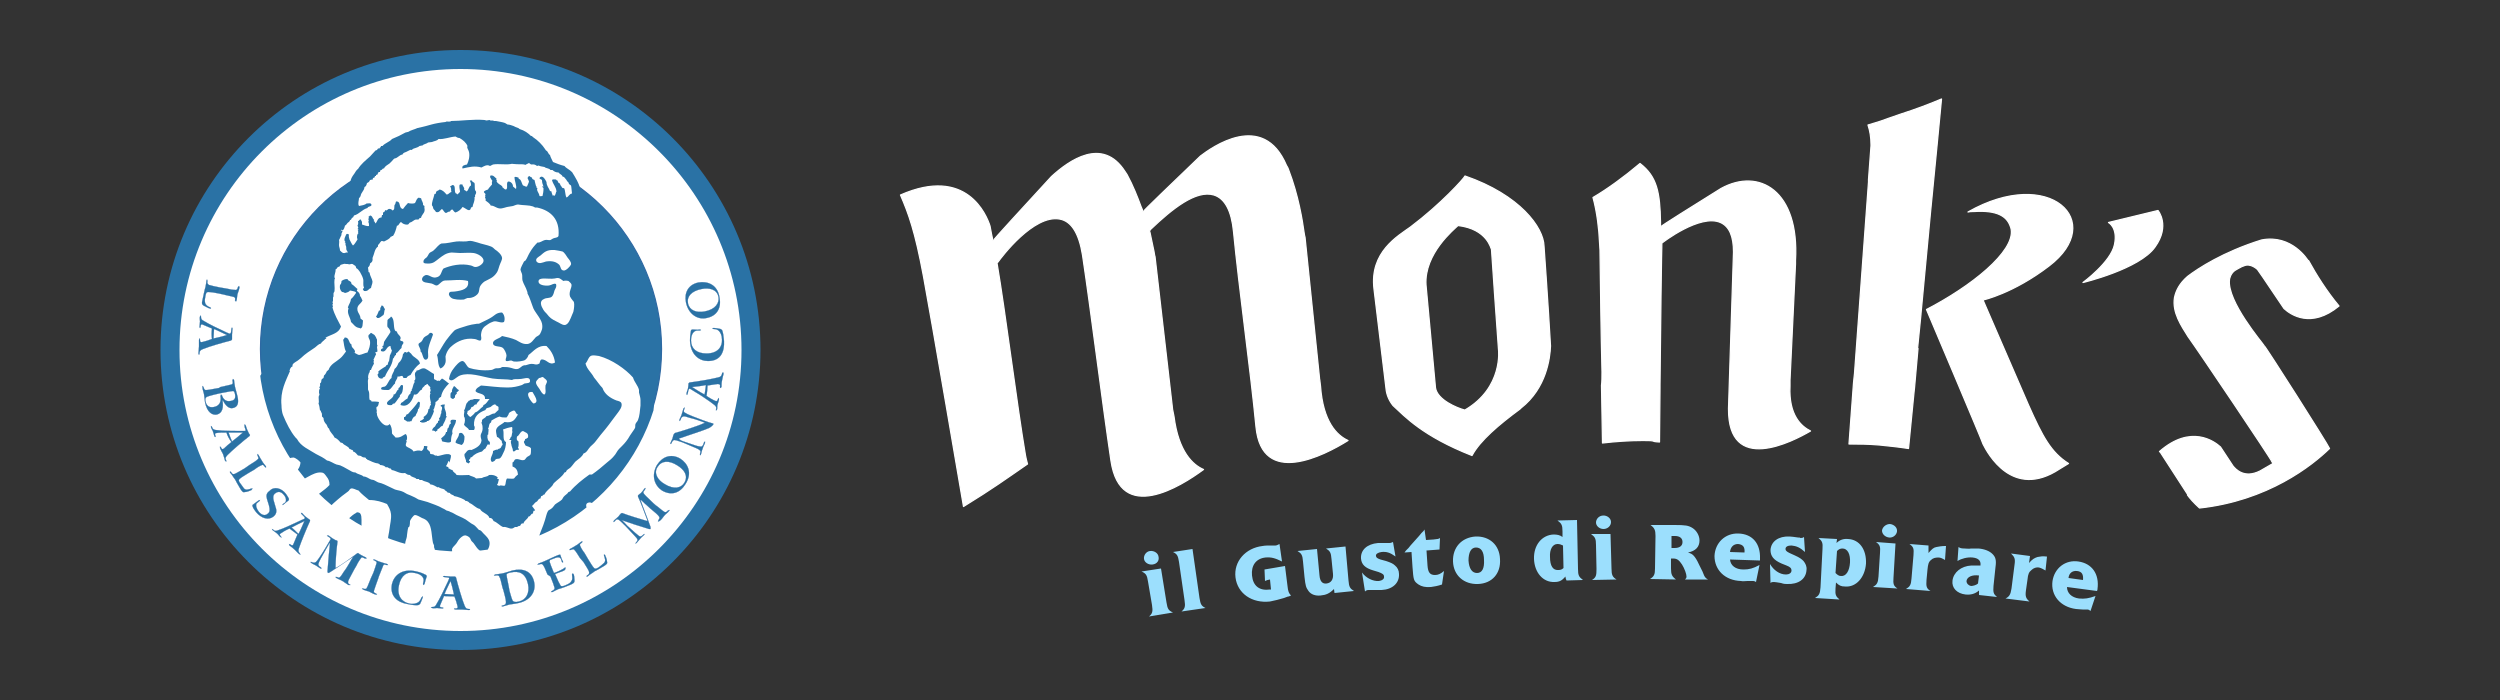
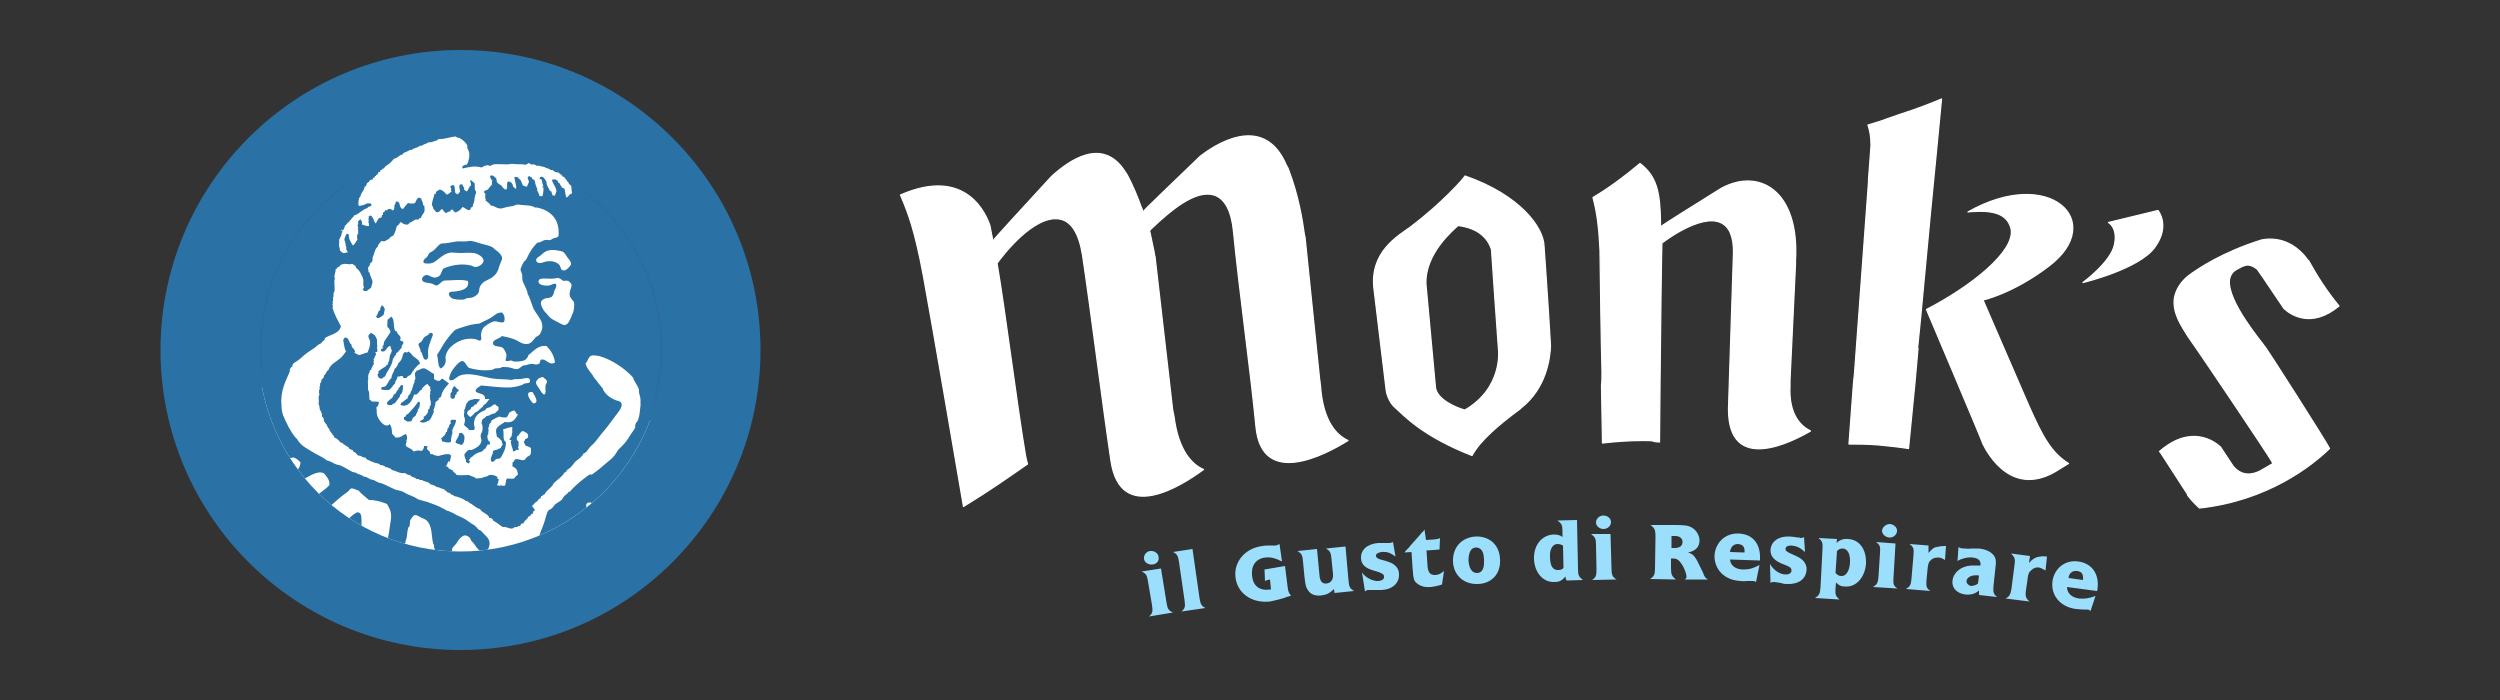
<svg xmlns="http://www.w3.org/2000/svg" xmlns:xlink="http://www.w3.org/1999/xlink" version="1.1" id="Livello_1" x="0px" y="0px" width="500px" height="140px" viewBox="0 0 500 140" style="enable-background:new 0 0 500 140;" xml:space="preserve">
  <rect x="0" y="0" width="500" height="140" fill="#333333" stroke="none" />
  <style type="text/css">
	.st0{fill:#FFFFFF;}
	.st1{fill:none;stroke:#FFFFFF;stroke-width:0.252;stroke-linecap:round;stroke-linejoin:round;}
	.st2{fill:#2A72A5;}
	.st3{fill:none;stroke:#2E69A3;stroke-width:0.257;}
	.st4{fill:none;stroke:#2E69A3;stroke-width:4.706020e-02;}
	.st5{clip-path:url(#SVGID_2_);fill:#FFFFFF;}
	.st6{clip-path:url(#SVGID_2_);fill-rule:evenodd;clip-rule:evenodd;fill:#2A72A5;}
	.st7{fill:#9CDFFD;}
</style>
  <g>
    <g>
      <g>
        <path class="st0" d="M452.8,69.1c0.2,0,12.8,19.8,13.1,20.6c-3.5,3.4-12.3,10.4-26,11.9c-1.1-1-2-2-2.4-2.6l0.1,0l-5.5-8.5     l-0.2-0.2c6.3-5.5,11-2,12.2-0.9c1.4,2.1,2.5,3.8,2.5,3.8c0.5,0.6,2.2,2.6,5.4,1c0.9-0.5,1.7-1,2.6-1.5l-0.3-0.5     c0-0.3-14.6-22-16.7-24.9c-1.3-2.1-3.2-4.8-2.7-7.8c0.3-1.4,1-2.8,2.6-4.2c2.1-1.6,7.1-4.9,14.8-7.3c6.1-1.2,9.3,4.1,9.3,4.1     l0.1,0c1.6,2.9,3.6,6.1,6.1,9.1c-5.6,4.6-9.7,1.7-11,0.5c-2-2.9-4-6-5.3-7.8l0,0c0,0-1.4-1.4-2.8-0.7l-0.3,0.1     c-0.6,0.3-1.1,0.6-1.1,0.6c-0.8,0.4-1.2,1.1-1.4,1.9l0,0.1C445.3,60.2,452.6,68.7,452.8,69.1z M344.1,44.5     c1.8,0.8,2.6,2.8,2.6,5.9c-0.3,8.9-0.7,22.5-1,31.3c-0.1,13.3,12.8,6.6,16.4,4.5c-1.8-0.9-4.4-3.1-4.1-9c0-0.4,0-0.7,0-1.1l0-0.1     c0.3-6.1,0.8-17,1.1-23.2l0-0.7c0.8-14-7.3-18.6-14.9-14.4c-5.6,3.5-12.2,7.6-12.1,7.7c0-0.3,0-0.7,0-1     c-0.1-5.9-0.7-9.1-4.1-11.7c-3.2,2.7-6.5,5.1-9.4,6.8c0.8,2.9,1.2,6.4,1.3,8.9L320,50c0.1,8.1,0.2,16.3,0.4,24.4     c0,1.1,0,1.9-0.1,2.7c0,0,0.2,10.5,0.2,11.5c2.5-0.3,5.4-0.5,8.1-0.5c1.5,0,1.8,0,2.3,0.2c0,0,0.6,0.1,1,0.1     c0-1.1,0.1-10.8,0.1-10.8l0-0.7c0.1-9.4,0.3-28.2,0.4-28.3C332.5,48.5,340,42.7,344.1,44.5z M264.1,77.2     c-0.1-0.6-0.1-1.1-0.2-1.5l0-0.1l-2.9-28.2c-0.1-0.2-0.1-0.5-0.2-1c-0.3-2.2-1.1-7.3-3.1-12.5c-0.1-0.3-0.2-0.5-0.4-0.8     c-4.7-11.1-15.1-3.5-17.2-1.9c-5.6,5.4-11.6,11.1-11.5,11.2c-0.1-0.4-0.2-0.7-0.4-1.1c-0.7-1.9-1.6-4.2-2.8-6.4     c-0.1-0.2-0.3-0.4-0.4-0.6c-4.5-7-11.2-2.2-14.7,1c-5.5,6-11.8,12.8-11.7,12.9c-0.1-0.5-0.2-0.9-0.3-1.4c-0.1-0.5-0.2-1-0.3-1.6     c-0.7-2.2-4.7-12-17.9-6.2c1.6,3.7,2.9,7.2,4.6,16.3c1.7,9.1,7.6,43.7,8,46c6-3.7,8.3-5.4,12.8-8.5c-0.6-2.4,0.1,0.6-0.4-1.7     c-1.7-10-4-28.5-5.7-38.5l0.2-0.2c0.7-1,7.1-9.5,12.3-8.6c2.4,0.4,3.9,2.9,4.6,7.2c1.8,12,3.9,29.1,5.7,41.2     c1.9,12.6,13.9,5.1,18.5,1.7c-2.1-0.9-5-3.5-5.9-10.6c-0.1-0.6-0.2-1.1-0.3-1.5l0-0.1l-3.5-30.4c-0.1-0.2-0.1-0.5-0.2-1l-0.8-3.8     l-0.1-0.3l0.2-0.3l0.1-0.1c4.2-4,9-7.9,12.6-6.8c2.2,0.7,3.5,3.2,3.9,7.3c1.1,11.4,3.4,27.7,4.5,39.1c1.2,12.1,13.6,5.7,18.4,2.7     C267.4,87.1,264.6,84.4,264.1,77.2z M304,81.8c-4.2,3.1-8,6.3-9.6,9.3c-9.9-3.9-13.4-7.8-15.8-10c-0.8-1-1.3-2.2-1.4-3.4     c0-0.1-2.3-19.2-2.4-19.9c-0.9-7.4,4.8-10.6,7.3-12.4c6.1-4.6,10.7-9.7,10.9-10.2c11,3.8,15.7,10.3,15.8,14c0,0,0.8,11.2,1.3,20     c-0.1,2.4-0.8,8.4-5.9,12.4L304,81.8z M299.7,69.9c-0.6-8-1.1-15.7-1.4-20c-0.1-0.1-0.8-4.1-6.7-4.8c-0.7,0.7-6.8,5.6-6.4,11.9     c0.6,6.3,1.3,14.2,1.9,20.6c0.4,2.4,4.3,4,5.8,4.4l0.1,0C300.7,77.5,299.7,69.9,299.7,69.9z M386.1,42.5c0.7-7,2.1-21.6,2.2-22.7     c-2.6,1.1-5.3,2.1-8.1,3c-0.9,0.3-1.7,0.6-2.6,0.9c-1.3,0.5-2.6,0.9-4,1.3c0.4,1.2,0.6,2.5,0.6,3.9v0.3c-0.2,2.2-0.3,4.5-0.5,6.7     l0,0.5l-2.8,38.3c-0.1,0.6-0.1,1.2-0.2,1.9c0,0-0.8,11.1-0.9,12.2c2.1,0,3.7,0,6.1,0.2c2,0.2,3.9,0.4,5.8,0.7     c0.1-1,1.1-11.2,1.1-11.2l0.1-0.9c0.2-2.6,0.5-5.3,0.7-7.9l-0.1,0.1l0.7-7l0-0.1L386.1,42.5L386.1,42.5z M405.7,81     c-5.4-12.4-9-20.8-9.1-21c0,0,6-1.3,13.2-6.8c11.7-8.9,0.1-20.1-16.2-10.8c0.4-0.1,0.8-0.1,1.2-0.1c4.7-0.3,6.5,1,7.2,2.8     c1.9,4.1-6.1,11-15.2,16l-1.5,0.8c0,0,11.2,26.4,11.3,26.9c0.9,1.8,5.9,11.2,15.3,5c0.5-0.3,1.5-0.9,1.8-1.1     C410.2,90.5,408.5,87.3,405.7,81z M422.9,48.9c-0.7,3.5-6.3,7.6-6.3,7.6s11.3-2.7,14.4-7.1c3.1-4.3,0.6-7.3,0.6-7.3l-9.9,2.4     C421.7,44.5,423.6,45.5,422.9,48.9z" />
        <path class="st1" d="M452.8,69.1c0.2,0,12.8,19.8,13.1,20.6c-3.5,3.4-12.3,10.4-26,11.9c-1.1-1-2-2-2.4-2.6l0.1,0l-5.5-8.5     l-0.2-0.2c6.3-5.5,11-2,12.2-0.9c1.4,2.1,2.5,3.8,2.5,3.8c0.5,0.6,2.2,2.6,5.4,1c0.9-0.5,1.7-1,2.6-1.5l-0.3-0.5     c0-0.3-14.6-22-16.7-24.9c-1.3-2.1-3.2-4.8-2.7-7.8c0.3-1.4,1-2.8,2.6-4.2c2.1-1.6,7.1-4.9,14.8-7.3c6.1-1.2,9.3,4.1,9.3,4.1     l0.1,0c1.6,2.9,3.6,6.1,6.1,9.1c-5.6,4.6-9.7,1.7-11,0.5c-2-2.9-4-6-5.3-7.8l0,0c0,0-1.4-1.4-2.8-0.7l-0.3,0.1     c-0.6,0.3-1.1,0.6-1.1,0.6c-0.8,0.4-1.2,1.1-1.4,1.9l0,0.1C445.3,60.2,452.6,68.7,452.8,69.1z M344.1,44.5     c1.8,0.8,2.6,2.8,2.6,5.9c-0.3,8.9-0.7,22.5-1,31.3c-0.1,13.3,12.8,6.6,16.4,4.5c-1.8-0.9-4.4-3.1-4.1-9c0-0.4,0-0.7,0-1.1l0-0.1     c0.3-6.1,0.8-17,1.1-23.2l0-0.7c0.8-14-7.3-18.6-14.9-14.4c-5.6,3.5-12.2,7.6-12.1,7.7c0-0.3,0-0.7,0-1     c-0.1-5.9-0.7-9.1-4.1-11.7c-3.2,2.7-6.5,5.1-9.4,6.8c0.8,2.9,1.2,6.4,1.3,8.9L320,50c0.1,8.1,0.2,16.3,0.4,24.4     c0,1.1,0,1.9-0.1,2.7c0,0,0.2,10.5,0.2,11.5c2.5-0.3,5.4-0.5,8.1-0.5c1.5,0,1.8,0,2.3,0.2c0,0,0.6,0.1,1,0.1     c0-1.1,0.1-10.8,0.1-10.8l0-0.7c0.1-9.4,0.3-28.2,0.4-28.3C332.5,48.5,340,42.7,344.1,44.5z M264.1,77.2     c-0.1-0.6-0.1-1.1-0.2-1.5l0-0.1l-2.9-28.2c-0.1-0.2-0.1-0.5-0.2-1c-0.3-2.2-1.1-7.3-3.1-12.5c-0.1-0.3-0.2-0.5-0.4-0.8     c-4.7-11.1-15.1-3.5-17.2-1.9c-5.6,5.4-11.6,11.1-11.5,11.2c-0.1-0.4-0.2-0.7-0.4-1.1c-0.7-1.9-1.6-4.2-2.8-6.4     c-0.1-0.2-0.3-0.4-0.4-0.6c-4.5-7-11.2-2.2-14.7,1c-5.5,6-11.8,12.8-11.7,12.9c-0.1-0.5-0.2-0.9-0.3-1.4c-0.1-0.5-0.2-1-0.3-1.6     c-0.7-2.2-4.7-12-17.9-6.2c1.6,3.7,2.9,7.2,4.6,16.3c1.7,9.1,7.6,43.7,8,46c6-3.7,8.3-5.4,12.8-8.5c-0.6-2.4,0.1,0.6-0.4-1.7     c-1.7-10-4-28.5-5.7-38.5l0.2-0.2c0.7-1,7.1-9.5,12.3-8.6c2.4,0.4,3.9,2.9,4.6,7.2c1.8,12,3.9,29.1,5.7,41.2     c1.9,12.6,13.9,5.1,18.5,1.7c-2.1-0.9-5-3.5-5.9-10.6c-0.1-0.6-0.2-1.1-0.3-1.5l0-0.1l-3.5-30.4c-0.1-0.2-0.1-0.5-0.2-1l-0.8-3.8     l-0.1-0.3l0.2-0.3l0.1-0.1c4.2-4,9-7.9,12.6-6.8c2.2,0.7,3.5,3.2,3.9,7.3c1.1,11.4,3.4,27.7,4.5,39.1c1.2,12.1,13.6,5.7,18.4,2.7     C267.4,87.1,264.6,84.4,264.1,77.2z M304,81.8c-4.2,3.1-8,6.3-9.6,9.3c-9.9-3.9-13.4-7.8-15.8-10c-0.8-1-1.3-2.2-1.4-3.4     c0-0.1-2.3-19.2-2.4-19.9c-0.9-7.4,4.8-10.6,7.3-12.4c6.1-4.6,10.7-9.7,10.9-10.2c11,3.8,15.7,10.3,15.8,14c0,0,0.8,11.2,1.3,20     c-0.1,2.4-0.8,8.4-5.9,12.4L304,81.8z M299.7,69.9c-0.6-8-1.1-15.7-1.4-20c-0.1-0.1-0.8-4.1-6.7-4.8c-0.7,0.7-6.8,5.6-6.4,11.9     c0.6,6.3,1.3,14.2,1.9,20.6c0.4,2.4,4.3,4,5.8,4.4l0.1,0C300.7,77.5,299.7,69.9,299.7,69.9z M386.1,42.5c0.7-7,2.1-21.6,2.2-22.7     c-2.6,1.1-5.3,2.1-8.1,3c-0.9,0.3-1.7,0.6-2.6,0.9c-1.3,0.5-2.6,0.9-4,1.3c0.4,1.2,0.6,2.5,0.6,3.9v0.3c-0.2,2.2-0.3,4.5-0.5,6.7     l0,0.5l-2.8,38.3c-0.1,0.6-0.1,1.2-0.2,1.9c0,0-0.8,11.1-0.9,12.2c2.1,0,3.7,0,6.1,0.2c2,0.2,3.9,0.4,5.8,0.7     c0.1-1,1.1-11.2,1.1-11.2l0.1-0.9c0.2-2.6,0.5-5.3,0.7-7.9l-0.1,0.1l0.7-7l0-0.1L386.1,42.5L386.1,42.5z M405.7,81     c-5.4-12.4-9-20.8-9.1-21c0,0,6-1.3,13.2-6.8c11.7-8.9,0.1-20.1-16.2-10.8c0.4-0.1,0.8-0.1,1.2-0.1c4.7-0.3,6.5,1,7.2,2.8     c1.9,4.1-6.1,11-15.2,16l-1.5,0.8c0,0,11.2,26.4,11.3,26.9c0.9,1.8,5.9,11.2,15.3,5c0.5-0.3,1.5-0.9,1.8-1.1     C410.2,90.5,408.5,87.3,405.7,81z M422.9,48.9c-0.7,3.5-6.3,7.6-6.3,7.6s11.3-2.7,14.4-7.1c3.1-4.3,0.6-7.3,0.6-7.3l-9.9,2.4     C421.7,44.5,423.6,45.5,422.9,48.9z" />
      </g>
    </g>
    <g>
      <path class="st2" d="M32.1,70c0,33.1,26.9,60,60,60c33.1,0,60-26.9,60-60c0-33.1-26.9-60-60-60C59,10,32.1,36.9,32.1,70z" />
-       <path class="st0" d="M35.9,70c0,31,25.2,56.2,56.2,56.2c31,0,56.2-25.2,56.2-56.2c0-31-25.2-56.2-56.2-56.2    C61.1,13.8,35.9,39,35.9,70z" />
      <path class="st2" d="M52.1,69.8c0,22.1,18,40.1,40.1,40.1c22.1,0,40.1-18,40.1-40.1c0-22.1-18-40.1-40.1-40.1    C70,29.7,52.1,47.7,52.1,69.8z" />
      <path class="st3" d="M52.1,69.8c0,22.1,18,40.1,40.1,40.1c22.1,0,40.1-18,40.1-40.1c0-22.1-18-40.1-40.1-40.1    C70,29.7,52.1,47.7,52.1,69.8z" />
      <path class="st2" d="M45.2,57.7c0.9,0.2,1.5,0.3,1.9,0.3c0.2,0,0.4-0.1,0.5-0.6l0.2-0.2l0.1,0.3c-0.1,0.4-0.2,0.8-0.4,1.3    c-0.1,0.4-0.1,1-0.2,1.3l-0.1,0.2L47,60.1c0.1-0.5,0-0.6-0.2-0.7c-0.5-0.1-1.1-0.3-1.7-0.4l-1.3-0.3c-0.9-0.2-1.7-0.3-2.2-0.3    c-0.3,0-0.4,0.2-0.5,0.7c-0.1,0.5-0.2,1-0.1,1.4c0.1,0.5,0.5,0.8,1.1,1l0.1,0.2l-0.2,0c-0.2,0-0.9-0.4-1.3-0.6    c-0.3-0.2-0.4-0.4-0.2-1.1c0.1-0.4,0.2-0.9,0.3-1.4c0.1-0.5,0.2-0.9,0.3-1.2c0.1-0.5,0.2-1.1,0.2-1.3l0.1-0.2l0.1,0.3    c-0.1,0.4,0,0.6,0.3,0.8c0.3,0.1,1.2,0.3,2.2,0.5L45.2,57.7z" />
      <path class="st4" d="M45.2,57.7c0.9,0.2,1.5,0.3,1.9,0.3c0.2,0,0.4-0.1,0.5-0.6l0.2-0.2l0.1,0.3c-0.1,0.4-0.2,0.8-0.4,1.3    c-0.1,0.4-0.1,1-0.2,1.3l-0.1,0.2L47,60.1c0.1-0.5,0-0.6-0.2-0.7c-0.5-0.1-1.1-0.3-1.7-0.4l-1.3-0.3c-0.9-0.2-1.7-0.3-2.2-0.3    c-0.3,0-0.4,0.2-0.5,0.7c-0.1,0.5-0.2,1-0.1,1.4c0.1,0.5,0.5,0.8,1.1,1l0.1,0.2l-0.2,0c-0.2,0-0.9-0.4-1.3-0.6    c-0.3-0.2-0.4-0.4-0.2-1.1c0.1-0.4,0.2-0.9,0.3-1.4c0.1-0.5,0.2-0.9,0.3-1.2c0.1-0.5,0.2-1.1,0.2-1.3l0.1-0.2l0.1,0.3    c-0.1,0.4,0,0.6,0.3,0.8c0.3,0.1,1.2,0.3,2.2,0.5L45.2,57.7z" />
      <path class="st2" d="M42.4,65.7c-0.7-0.3-1.4-0.6-1.9-0.8c-0.2-0.1-0.4,0-0.4,0.5l-0.1,0.2l-0.1-0.2c0-0.2,0.1-0.8,0.1-1.1    c0-0.3-0.1-0.7,0-1l0.1-0.2l0.1,0.2c0,0.3,0,0.6,0.4,0.8c1.1,0.7,3.4,1.8,4.3,2.2c0.2,0.1,0.6,0.3,0.9,0.4c0.2,0.1,0.3,0,0.4-0.2    c0-0.2,0.1-0.6,0.1-0.8l0.1-0.2l0.1,0.2c0,0.3-0.1,0.8-0.1,1.2c0,0.5,0,0.9,0,1l-0.2,0.2c-1.6,0.4-4.4,1.2-5.6,1.7    c-0.5,0.2-0.7,0.4-0.7,0.8c0,0.2,0,0.3-0.1,0.3c-0.1,0-0.1-0.1-0.1-0.3c0-0.3,0.1-0.8,0.1-1.3c0-0.4,0-0.8,0-1.3l0.1-0.3    c0.1,0,0.1,0.1,0.1,0.3c0,0.4,0.1,0.5,0.5,0.4c0.5-0.1,1.4-0.4,1.9-0.6C42.3,67.2,42.3,66.4,42.4,65.7z M45.4,67L45.4,67    c-0.7-0.3-1.8-0.9-2.6-1.2c0,0.3-0.1,1.2-0.1,1.9C43.6,67.5,44.5,67.3,45.4,67z" />
      <path class="st4" d="M42.4,65.7c-0.7-0.3-1.4-0.6-1.9-0.8c-0.2-0.1-0.4,0-0.4,0.5l-0.1,0.2l-0.1-0.2c0-0.2,0.1-0.8,0.1-1.1    c0-0.3-0.1-0.7,0-1l0.1-0.2l0.1,0.2c0,0.3,0,0.6,0.4,0.8c1.1,0.7,3.4,1.8,4.3,2.2c0.2,0.1,0.6,0.3,0.9,0.4c0.2,0.1,0.3,0,0.4-0.2    c0-0.2,0.1-0.6,0.1-0.8l0.1-0.2l0.1,0.2c0,0.3-0.1,0.8-0.1,1.2c0,0.5,0,0.9,0,1l-0.2,0.2c-1.6,0.4-4.4,1.2-5.6,1.7    c-0.5,0.2-0.7,0.4-0.7,0.8c0,0.2,0,0.3-0.1,0.3c-0.1,0-0.1-0.1-0.1-0.3c0-0.3,0.1-0.8,0.1-1.3c0-0.4,0-0.8,0-1.3l0.1-0.3    c0.1,0,0.1,0.1,0.1,0.3c0,0.4,0.1,0.5,0.5,0.4c0.5-0.1,1.4-0.4,1.9-0.6C42.3,67.2,42.3,66.4,42.4,65.7z M45.4,67L45.4,67    c-0.7-0.3-1.8-0.9-2.6-1.2c0,0.3-0.1,1.2-0.1,1.9C43.6,67.5,44.5,67.3,45.4,67z" />
      <path class="st2" d="M44.1,77.4c1.3-0.3,1.9-0.4,2.2-0.5c0.3-0.1,0.3-0.3,0.2-0.8l0.1-0.3l0.2,0.2c0,0.2,0.1,0.8,0.2,1.4    c0.1,0.4,0.3,1.1,0.5,1.9c0.3,1.4,0,2.1-0.9,2.3c-0.8,0.2-1.5-0.5-2-1.5l-0.1,0c0.2,1.4,0,2.5-1.1,2.8c-0.9,0.2-2-0.4-2.4-2.5    c-0.1-0.7-0.1-1-0.2-1.6c-0.1-0.4-0.3-1-0.3-1.3c0-0.2,0-0.3,0-0.3l0.2,0.2c0.1,0.5,0.3,0.7,0.7,0.6c0.3,0,1.2-0.2,2.4-0.4    L44.1,77.4z M47,78.8c-0.1-0.4-0.2-0.6-0.4-0.6c-0.2,0-0.8,0.1-2.3,0.4l-0.5,0.1c-1.8,0.4-2.3,0.6-2.5,0.7    c-0.2,0.2-0.3,0.3-0.2,0.9c0.2,0.9,0.8,1.3,1.7,1.1c1-0.2,1.5-0.9,1.3-2.2l0.1-0.3l0.2,0.2c0.2,0.7,0.8,1.3,1.7,1.1    C46.8,80.1,47.2,79.8,47,78.8L47,78.8z" />
      <path class="st4" d="M44.1,77.4c1.3-0.3,1.9-0.4,2.2-0.5c0.3-0.1,0.3-0.3,0.2-0.8l0.1-0.3l0.2,0.2c0,0.2,0.1,0.8,0.2,1.4    c0.1,0.4,0.3,1.1,0.5,1.9c0.3,1.4,0,2.1-0.9,2.3c-0.8,0.2-1.5-0.5-2-1.5l-0.1,0c0.2,1.4,0,2.5-1.1,2.8c-0.9,0.2-2-0.4-2.4-2.5    c-0.1-0.7-0.1-1-0.2-1.6c-0.1-0.4-0.3-1-0.3-1.3c0-0.2,0-0.3,0-0.3l0.2,0.2c0.1,0.5,0.3,0.7,0.7,0.6c0.3,0,1.2-0.2,2.4-0.4    L44.1,77.4z M47,78.8c-0.1-0.4-0.2-0.6-0.4-0.6c-0.2,0-0.8,0.1-2.3,0.4l-0.5,0.1c-1.8,0.4-2.3,0.6-2.5,0.7    c-0.2,0.2-0.3,0.3-0.2,0.9c0.2,0.9,0.8,1.3,1.7,1.1c1-0.2,1.5-0.9,1.3-2.2l0.1-0.3l0.2,0.2c0.2,0.7,0.8,1.3,1.7,1.1    C46.8,80.1,47.2,79.8,47,78.8L47,78.8z" />
      <path class="st2" d="M45.3,86.5c-0.7,0-1.6,0-2,0.1c-0.3,0-0.4,0.2-0.2,0.6l0,0.2l-0.2-0.1c-0.1-0.2-0.2-0.8-0.3-1    c-0.1-0.3-0.4-0.7-0.4-0.9l0-0.2l0.2,0.2c0.1,0.3,0.2,0.5,0.7,0.6c1.3,0.2,3.8,0.2,4.8,0.2c0.3,0,0.7,0,1,0c0.2,0,0.3-0.1,0.2-0.3    c-0.1-0.2-0.2-0.6-0.2-0.8l0-0.2l0.2,0.1c0.1,0.2,0.2,0.7,0.4,1.1c0.2,0.5,0.4,0.8,0.5,0.9l-0.1,0.2c-1.3,1-3.5,2.9-4.4,3.8    c-0.4,0.4-0.5,0.7-0.3,1c0.1,0.2,0.1,0.3,0,0.3l-0.2-0.2c-0.1-0.3-0.2-0.8-0.4-1.3c-0.2-0.4-0.4-0.7-0.6-1.2l0-0.3l0.2,0.2    c0.2,0.4,0.3,0.4,0.6,0.2c0.4-0.4,1.1-1,1.5-1.3C45.9,87.9,45.5,87.2,45.3,86.5z M48.6,86.5L48.6,86.5c-0.7,0-2,0-2.9,0    c0.1,0.3,0.4,1.1,0.7,1.8C47.2,87.7,47.9,87.1,48.6,86.5z" />
-       <path class="st4" d="M45.3,86.5c-0.7,0-1.6,0-2,0.1c-0.3,0-0.4,0.2-0.2,0.6l0,0.2l-0.2-0.1c-0.1-0.2-0.2-0.8-0.3-1    c-0.1-0.3-0.4-0.7-0.4-0.9l0-0.2l0.2,0.2c0.1,0.3,0.2,0.5,0.7,0.6c1.3,0.2,3.8,0.2,4.8,0.2c0.3,0,0.7,0,1,0c0.2,0,0.3-0.1,0.2-0.3    c-0.1-0.2-0.2-0.6-0.2-0.8l0-0.2l0.2,0.1c0.1,0.2,0.2,0.7,0.4,1.1c0.2,0.5,0.4,0.8,0.5,0.9l-0.1,0.2c-1.3,1-3.5,2.9-4.4,3.8    c-0.4,0.4-0.5,0.7-0.3,1c0.1,0.2,0.1,0.3,0,0.3l-0.2-0.2c-0.1-0.3-0.2-0.8-0.4-1.3c-0.2-0.4-0.4-0.7-0.6-1.2l0-0.3l0.2,0.2    c0.2,0.4,0.3,0.4,0.6,0.2c0.4-0.4,1.1-1,1.5-1.3C45.9,87.9,45.5,87.2,45.3,86.5z M48.6,86.5L48.6,86.5c-0.7,0-2,0-2.9,0    c0.1,0.3,0.4,1.1,0.7,1.8C47.2,87.7,47.9,87.1,48.6,86.5z" />
      <path class="st2" d="M49.9,93c0.8-0.5,1.3-0.8,1.6-1.1c0.2-0.1,0.3-0.3,0-0.8l0-0.3l0.2,0.2c0.2,0.4,0.4,0.7,0.7,1.2    c0.2,0.4,0.6,0.8,0.8,1.1l0,0.2l-0.2-0.1c-0.3-0.4-0.4-0.5-0.6-0.4c-0.5,0.2-1,0.5-1.5,0.9l-1.2,0.7c-0.8,0.5-1.5,0.9-1.8,1.2    c-0.2,0.2-0.2,0.4,0.1,0.8c0.3,0.4,0.6,0.8,0.8,1.1c0.4,0.4,0.9,0.2,1.5,0l0.2,0L50.3,98c-0.2,0.1-0.9,0.4-1.3,0.4    c-0.4,0.1-0.5,0-0.9-0.6c-0.2-0.4-0.5-0.8-0.7-1.2c-0.2-0.4-0.4-0.8-0.6-1c-0.3-0.5-0.6-0.9-0.8-1.1l0-0.2l0.2,0.1    c0.2,0.4,0.4,0.5,0.7,0.4c0.3-0.1,1.1-0.6,2-1.1L49.9,93z" />
      <path class="st4" d="M49.9,93c0.8-0.5,1.3-0.8,1.6-1.1c0.2-0.1,0.3-0.3,0-0.8l0-0.3l0.2,0.2c0.2,0.4,0.4,0.7,0.7,1.2    c0.2,0.4,0.6,0.8,0.8,1.1l0,0.2l-0.2-0.1c-0.3-0.4-0.4-0.5-0.6-0.4c-0.5,0.2-1,0.5-1.5,0.9l-1.2,0.7c-0.8,0.5-1.5,0.9-1.8,1.2    c-0.2,0.2-0.2,0.4,0.1,0.8c0.3,0.4,0.6,0.8,0.8,1.1c0.4,0.4,0.9,0.2,1.5,0l0.2,0L50.3,98c-0.2,0.1-0.9,0.4-1.3,0.4    c-0.4,0.1-0.5,0-0.9-0.6c-0.2-0.4-0.5-0.8-0.7-1.2c-0.2-0.4-0.4-0.8-0.6-1c-0.3-0.5-0.6-0.9-0.8-1.1l0-0.2l0.2,0.1    c0.2,0.4,0.4,0.5,0.7,0.4c0.3-0.1,1.1-0.6,2-1.1L49.9,93z" />
      <path class="st2" d="M57.2,98.8c0.3,0.4,0.5,0.8,0.6,1l-0.1,0.3c-0.3,0.2-0.8,0.6-1,0.8l-0.2,0.1l0.1-0.2l0.3-0.2    c0.2-0.1,0.3-0.3,0.3-0.6c0-0.3-0.1-0.7-0.5-1.1c-0.5-0.6-1.1-0.7-1.7-0.2c-0.4,0.3-0.4,0.8-0.3,1.3c0.1,0.3,0.3,1,0.4,1.4    c0.3,0.8,0.2,1.4-0.4,1.9c-1,0.8-2.4,0.4-3.5-0.9c-0.3-0.4-0.6-0.8-0.7-1.2l0-0.2c0.3-0.2,0.8-0.6,1.2-0.9l0.3-0.1l-0.1,0.2    c-0.1,0.1-0.4,0.3-0.6,0.5c-0.2,0.4,0,1.1,0.5,1.7c0.6,0.7,1.3,0.8,1.8,0.3c0.4-0.3,0.4-0.8,0.2-1.6c-0.2-0.6-0.3-1-0.4-1.3    c-0.2-0.7-0.1-1.2,0.5-1.6C54.8,97.2,56.3,97.6,57.2,98.8L57.2,98.8z" />
      <path class="st4" d="M57.2,98.8c0.3,0.4,0.5,0.8,0.6,1l-0.1,0.3c-0.3,0.2-0.8,0.6-1,0.8l-0.2,0.1l0.1-0.2l0.3-0.2    c0.2-0.1,0.3-0.3,0.3-0.6c0-0.3-0.1-0.7-0.5-1.1c-0.5-0.6-1.1-0.7-1.7-0.2c-0.4,0.3-0.4,0.8-0.3,1.3c0.1,0.3,0.3,1,0.4,1.4    c0.3,0.8,0.2,1.4-0.4,1.9c-1,0.8-2.4,0.4-3.5-0.9c-0.3-0.4-0.6-0.8-0.7-1.2l0-0.2c0.3-0.2,0.8-0.6,1.2-0.9l0.3-0.1l-0.1,0.2    c-0.1,0.1-0.4,0.3-0.6,0.5c-0.2,0.4,0,1.1,0.5,1.7c0.6,0.7,1.3,0.8,1.8,0.3c0.4-0.3,0.4-0.8,0.2-1.6c-0.2-0.6-0.3-1-0.4-1.3    c-0.2-0.7-0.1-1.2,0.5-1.6C54.8,97.2,56.3,97.6,57.2,98.8L57.2,98.8z" />
      <path class="st2" d="M57.9,105.7c-0.7,0.3-1.4,0.7-1.8,1c-0.2,0.1-0.2,0.3,0.1,0.6l0.1,0.2l-0.2-0.1c-0.2-0.1-0.5-0.6-0.8-0.8    c-0.2-0.2-0.6-0.4-0.8-0.6l-0.1-0.2l0.2,0.1c0.2,0.2,0.4,0.4,0.9,0.2c1.3-0.4,3.5-1.5,4.4-1.9c0.2-0.1,0.6-0.3,0.9-0.4    c0.2-0.1,0.2-0.2,0.1-0.4l-0.6-0.6l-0.1-0.2l0.2,0c0.2,0.2,0.5,0.6,0.8,0.8c0.4,0.3,0.8,0.6,0.8,0.6l0,0.2    c-0.7,1.5-1.8,4.2-2.2,5.4c-0.2,0.5-0.1,0.8,0.1,1l0.2,0.3l-0.3-0.1c-0.2-0.2-0.6-0.6-0.9-0.9c-0.3-0.3-0.6-0.5-1-0.8l-0.1-0.3    l0.3,0.1c0.3,0.3,0.5,0.2,0.6-0.1c0.2-0.5,0.6-1.4,0.8-1.9C59.1,106.6,58.4,106.1,57.9,105.7z M60.9,104.2L60.9,104.2    c-0.7,0.3-1.8,0.9-2.6,1.3c0.3,0.2,0.9,0.8,1.4,1.3C60.2,105.9,60.5,105,60.9,104.2z" />
      <path class="st4" d="M57.9,105.7c-0.7,0.3-1.4,0.7-1.8,1c-0.2,0.1-0.2,0.3,0.1,0.6l0.1,0.2l-0.2-0.1c-0.2-0.1-0.5-0.6-0.8-0.8    c-0.2-0.2-0.6-0.4-0.8-0.6l-0.1-0.2l0.2,0.1c0.2,0.2,0.4,0.4,0.9,0.2c1.3-0.4,3.5-1.5,4.4-1.9c0.2-0.1,0.6-0.3,0.9-0.4    c0.2-0.1,0.2-0.2,0.1-0.4l-0.6-0.6l-0.1-0.2l0.2,0c0.2,0.2,0.5,0.6,0.8,0.8c0.4,0.3,0.8,0.6,0.8,0.6l0,0.2    c-0.7,1.5-1.8,4.2-2.2,5.4c-0.2,0.5-0.1,0.8,0.1,1l0.2,0.3l-0.3-0.1c-0.2-0.2-0.6-0.6-0.9-0.9c-0.3-0.3-0.6-0.5-1-0.8l-0.1-0.3    l0.3,0.1c0.3,0.3,0.5,0.2,0.6-0.1c0.2-0.5,0.6-1.4,0.8-1.9C59.1,106.6,58.4,106.1,57.9,105.7z M60.9,104.2L60.9,104.2    c-0.7,0.3-1.8,0.9-2.6,1.3c0.3,0.2,0.9,0.8,1.4,1.3C60.2,105.9,60.5,105,60.9,104.2z" />
      <path class="st2" d="M69.9,112.6c0.2-0.4,0.5-0.9,0.8-1.3l0,0c-1,0.7-3.7,2.5-4.8,3.2l-0.3,0.1l-0.1-0.3c0.1-1.5,0.4-4.9,0.5-5.7    l-0.1,0c-0.2,0.3-0.6,1.1-0.8,1.4c-0.8,1.4-1.3,2.3-1.4,2.7c-0.1,0.3,0,0.5,0.5,0.8l0.1,0.2l-0.2,0c-0.2-0.1-0.7-0.5-0.9-0.6    c-0.5-0.3-0.7-0.3-0.9-0.5l-0.2-0.2l0.2,0c0.4,0.2,0.6,0.2,0.9,0c0.3-0.3,1-1.3,1.9-2.8c0.4-0.7,0.9-1.5,1-1.7    c0.1-0.2-0.1-0.4-0.5-0.6l-0.2-0.2l0.3,0c0.2,0.1,0.6,0.5,1,0.7c0.3,0.2,0.5,0.3,0.7,0.3l0.1,0.2c-0.2,1.4-0.4,3.8-0.4,5.2    l0.1,0.1c1.2-0.7,2.9-1.9,4.2-2.9l0.2-0.1c0.1,0.1,0.4,0.3,0.6,0.4c0.3,0.2,0.8,0.4,1,0.5l0.1,0.2l-0.3,0    c-0.4-0.2-0.6-0.3-0.7-0.2c-0.2,0.2-0.8,1.1-1,1.6c-0.2,0.3-0.7,1.2-1,1.8c-0.4,0.7-0.7,1.3-0.7,1.5c0,0.3,0.1,0.4,0.5,0.6L70,117    l-0.3,0c-0.3-0.2-0.9-0.6-1.2-0.8c-0.3-0.2-0.9-0.4-1.2-0.6l-0.2-0.2l0.3,0c0.2,0.1,0.3,0.2,0.5,0.1c0.2-0.1,0.6-0.7,0.9-1.2    C69.2,113.8,69.6,113.1,69.9,112.6L69.9,112.6z" />
      <path class="st4" d="M69.9,112.6c0.2-0.4,0.5-0.9,0.8-1.3l0,0c-1,0.7-3.7,2.5-4.8,3.2l-0.3,0.1l-0.1-0.3c0.1-1.5,0.4-4.9,0.5-5.7    l-0.1,0c-0.2,0.3-0.6,1.1-0.8,1.4c-0.8,1.4-1.3,2.3-1.4,2.7c-0.1,0.3,0,0.5,0.5,0.8l0.1,0.2l-0.2,0c-0.2-0.1-0.7-0.5-0.9-0.6    c-0.5-0.3-0.7-0.3-0.9-0.5l-0.2-0.2l0.2,0c0.4,0.2,0.6,0.2,0.9,0c0.3-0.3,1-1.3,1.9-2.8c0.4-0.7,0.9-1.5,1-1.7    c0.1-0.2-0.1-0.4-0.5-0.6l-0.2-0.2l0.3,0c0.2,0.1,0.6,0.5,1,0.7c0.3,0.2,0.5,0.3,0.7,0.3l0.1,0.2c-0.2,1.4-0.4,3.8-0.4,5.2    l0.1,0.1c1.2-0.7,2.9-1.9,4.2-2.9l0.2-0.1c0.1,0.1,0.4,0.3,0.6,0.4c0.3,0.2,0.8,0.4,1,0.5l0.1,0.2l-0.3,0    c-0.4-0.2-0.6-0.3-0.7-0.2c-0.2,0.2-0.8,1.1-1,1.6c-0.2,0.3-0.7,1.2-1,1.8c-0.4,0.7-0.7,1.3-0.7,1.5c0,0.3,0.1,0.4,0.5,0.6L70,117    l-0.3,0c-0.3-0.2-0.9-0.6-1.2-0.8c-0.3-0.2-0.9-0.4-1.2-0.6l-0.2-0.2l0.3,0c0.2,0.1,0.3,0.2,0.5,0.1c0.2-0.1,0.6-0.7,0.9-1.2    C69.2,113.8,69.6,113.1,69.9,112.6L69.9,112.6z" />
      <path class="st2" d="M74.7,114.5c0.2-0.6,0.5-1.4,0.6-1.8c0.1-0.3,0-0.4-0.4-0.6c-0.2-0.1-0.3-0.1-0.2-0.2l0.2,0    c0.2,0.1,0.8,0.4,1.2,0.5c0.5,0.2,1,0.3,1.3,0.4l0.2,0.2l-0.3,0c-0.5-0.2-0.6-0.1-0.7,0.2c-0.2,0.5-0.6,1.5-0.8,2l-0.2,0.6    c-0.3,0.8-0.6,1.7-0.8,2.3c-0.1,0.3,0,0.5,0.4,0.6l0.2,0.2l-0.3,0c-0.4-0.1-0.9-0.4-1.3-0.6c-0.4-0.1-1-0.3-1.2-0.4l-0.2-0.2    l0.2,0c0.5,0.2,0.7,0.1,0.8-0.2c0.2-0.3,0.4-1,0.8-1.9L74.7,114.5z" />
      <path class="st4" d="M74.7,114.5c0.2-0.6,0.5-1.4,0.6-1.8c0.1-0.3,0-0.4-0.4-0.6c-0.2-0.1-0.3-0.1-0.2-0.2l0.2,0    c0.2,0.1,0.8,0.4,1.2,0.5c0.5,0.2,1,0.3,1.3,0.4l0.2,0.2l-0.3,0c-0.5-0.2-0.6-0.1-0.7,0.2c-0.2,0.5-0.6,1.5-0.8,2l-0.2,0.6    c-0.3,0.8-0.6,1.7-0.8,2.3c-0.1,0.3,0,0.5,0.4,0.6l0.2,0.2l-0.3,0c-0.4-0.1-0.9-0.4-1.3-0.6c-0.4-0.1-1-0.3-1.2-0.4l-0.2-0.2    l0.2,0c0.5,0.2,0.7,0.1,0.8-0.2c0.2-0.3,0.4-1,0.8-1.9L74.7,114.5z" />
      <path class="st2" d="M78.4,116.8c0.4-1.7,2-3.2,4.9-2.5c1,0.2,1.7,0.6,1.9,0.7c0.1,0.1,0.2,0.2,0.1,0.4c-0.1,0.3-0.3,0.9-0.4,1.4    l-0.2,0.2l-0.1-0.2l0.1-0.5c0.2-0.8-0.5-1.5-1.7-1.7c-1.6-0.4-2.8,0.5-3.2,2.4c-0.5,2.2,0.6,3.4,2,3.7c0.8,0.2,1.4,0,1.8-0.2    c0.3-0.2,0.5-0.5,0.7-1l0.2-0.2c0.1,0,0.1,0.1,0,0.3c-0.1,0.3-0.3,0.8-0.5,1.2l-0.3,0.2c-0.4,0.1-1.3,0-2.2-0.2    C79.6,120.5,77.9,119.3,78.4,116.8L78.4,116.8z" />
      <path class="st4" d="M78.4,116.8c0.4-1.7,2-3.2,4.9-2.5c1,0.2,1.7,0.6,1.9,0.7c0.1,0.1,0.2,0.2,0.1,0.4c-0.1,0.3-0.3,0.9-0.4,1.4    l-0.2,0.2l-0.1-0.2l0.1-0.5c0.2-0.8-0.5-1.5-1.7-1.7c-1.6-0.4-2.8,0.5-3.2,2.4c-0.5,2.2,0.6,3.4,2,3.7c0.8,0.2,1.4,0,1.8-0.2    c0.3-0.2,0.5-0.5,0.7-1l0.2-0.2c0.1,0,0.1,0.1,0,0.3c-0.1,0.3-0.3,0.8-0.5,1.2l-0.3,0.2c-0.4,0.1-1.3,0-2.2-0.2    C79.6,120.5,77.9,119.3,78.4,116.8L78.4,116.8z" />
      <path class="st2" d="M88.8,119.2c-0.3,0.7-0.6,1.4-0.8,1.9c-0.1,0.2,0,0.4,0.5,0.4l0.2,0.1l-0.2,0.1c-0.2,0-0.8-0.1-1.1-0.1    c-0.3,0-0.7,0.1-1,0l-0.2-0.1l0.2-0.1c0.3,0,0.6,0,0.8-0.4c0.7-1.1,1.8-3.4,2.2-4.3c0.1-0.2,0.3-0.6,0.4-0.9    c0.1-0.2,0-0.3-0.2-0.3c-0.2,0-0.6-0.1-0.8-0.1l-0.2-0.1l0.2-0.1c0.3,0,0.8,0.1,1.2,0.1c0.5,0,0.9,0,1,0l0.2,0.2    c0.4,1.6,1.2,4.4,1.7,5.6c0.2,0.5,0.4,0.7,0.8,0.7c0.2,0,0.3,0,0.3,0.1c0,0.1-0.1,0.1-0.3,0.1c-0.3,0-0.8-0.1-1.3-0.1    c-0.4,0-0.8,0-1.3,0l-0.3-0.1c0-0.1,0.1-0.1,0.3-0.1c0.4,0,0.5-0.1,0.4-0.5c-0.1-0.5-0.4-1.4-0.6-1.9    C90.2,119.2,89.5,119.3,88.8,119.2z M90.1,116.2L90.1,116.2c-0.3,0.7-0.9,1.8-1.2,2.6c0.4,0,1.2,0.1,1.9,0.1    C90.6,118,90.4,117.1,90.1,116.2z" />
      <path class="st4" d="M88.8,119.2c-0.3,0.7-0.6,1.4-0.8,1.9c-0.1,0.2,0,0.4,0.5,0.4l0.2,0.1l-0.2,0.1c-0.2,0-0.8-0.1-1.1-0.1    c-0.3,0-0.7,0.1-1,0l-0.2-0.1l0.2-0.1c0.3,0,0.6,0,0.8-0.4c0.7-1.1,1.8-3.4,2.2-4.3c0.1-0.2,0.3-0.6,0.4-0.9    c0.1-0.2,0-0.3-0.2-0.3c-0.2,0-0.6-0.1-0.8-0.1l-0.2-0.1l0.2-0.1c0.3,0,0.8,0.1,1.2,0.1c0.5,0,0.9,0,1,0l0.2,0.2    c0.4,1.6,1.2,4.4,1.7,5.6c0.2,0.5,0.4,0.7,0.8,0.7c0.2,0,0.3,0,0.3,0.1c0,0.1-0.1,0.1-0.3,0.1c-0.3,0-0.8-0.1-1.3-0.1    c-0.4,0-0.8,0-1.3,0l-0.3-0.1c0-0.1,0.1-0.1,0.3-0.1c0.4,0,0.5-0.1,0.4-0.5c-0.1-0.5-0.4-1.4-0.6-1.9    C90.2,119.2,89.5,119.3,88.8,119.2z M90.1,116.2L90.1,116.2c-0.3,0.7-0.9,1.8-1.2,2.6c0.4,0,1.2,0.1,1.9,0.1    C90.6,118,90.4,117.1,90.1,116.2z" />
      <path class="st2" d="M100.5,117.5c-0.3-1.2-0.4-1.8-0.6-2.1c-0.1-0.3-0.3-0.4-0.8-0.3l-0.3,0l0.2-0.2c0.2,0,0.8-0.1,1.4-0.2    c0.6-0.1,1.4-0.4,2.1-0.6c2.1-0.5,3.8,0.1,4.3,2.2c0.5,2.1-0.8,3.8-3.1,4.3c-0.8,0.2-1.4,0.2-1.8,0.3c-0.4,0.1-1.1,0.3-1.4,0.4    l-0.2-0.1l0.2-0.1c0.6-0.1,0.7-0.3,0.7-0.7c0-0.4-0.3-1.6-0.5-2.3L100.5,117.5z M101.9,118.2c0.3,1.1,0.5,1.7,0.6,1.9    c0.2,0.3,0.6,0.4,1.3,0.2c1.4-0.3,2.2-1.7,1.8-3.5c-0.5-2.2-1.8-2.7-3.5-2.3c-0.5,0.1-0.7,0.2-0.8,0.4c0,0.2,0.1,0.8,0.4,2.2    L101.9,118.2z" />
      <path class="st4" d="M100.5,117.5c-0.3-1.2-0.4-1.8-0.6-2.1c-0.1-0.3-0.3-0.4-0.8-0.3l-0.3,0l0.2-0.2c0.2,0,0.8-0.1,1.4-0.2    c0.6-0.1,1.4-0.4,2.1-0.6c2.1-0.5,3.8,0.1,4.3,2.2c0.5,2.1-0.8,3.8-3.1,4.3c-0.8,0.2-1.4,0.2-1.8,0.3c-0.4,0.1-1.1,0.3-1.4,0.4    l-0.2-0.1l0.2-0.1c0.6-0.1,0.7-0.3,0.7-0.7c0-0.4-0.3-1.6-0.5-2.3L100.5,117.5z M101.9,118.2c0.3,1.1,0.5,1.7,0.6,1.9    c0.2,0.3,0.6,0.4,1.3,0.2c1.4-0.3,2.2-1.7,1.8-3.5c-0.5-2.2-1.8-2.7-3.5-2.3c-0.5,0.1-0.7,0.2-0.8,0.4c0,0.2,0.1,0.8,0.4,2.2    L101.9,118.2z" />
      <path class="st2" d="M109.5,114.9c-0.4-1-0.7-1.7-0.9-1.9c-0.1-0.2-0.3-0.3-0.8-0.1l-0.3,0l0.2-0.2c0.3-0.1,0.9-0.3,1.3-0.5    c0.7-0.3,2.1-1,2.7-1.2c0.3-0.1,0.4-0.1,0.4,0.1c0.1,0.4,0.3,0.9,0.5,1.2l0,0.2l-0.2-0.1l-0.2-0.6c-0.2-0.4-0.6-0.5-1.7,0    l-0.5,0.2l-0.1,0.3c0.1,0.3,0.4,1.2,0.8,2.1l0.1,0.2c0.4-0.1,1.8-0.7,2.2-1.1l0.1,0c0,0.3,0,0.5-0.5,0.7c-0.6,0.2-1.3,0.5-1.6,0.6    l0.1,0.2c0.4,1,0.8,1.8,1,2.1c0.1,0.2,0.4,0.2,0.9,0c0.7-0.3,1.1-0.5,1.3-0.9c0.2-0.3,0.2-0.6,0.1-1.3l0.1-0.2l0.2,0.1    c0.1,0.1,0.2,0.9,0.2,1.3c0,0.4-0.1,0.5-0.7,0.8c-0.7,0.3-2,0.8-2.5,0.9c-0.5,0.2-1,0.5-1.2,0.6l-0.3,0l0.2-0.2    c0.4-0.2,0.6-0.4,0.5-0.7c-0.1-0.4-0.4-1.2-0.8-2.2L109.5,114.9z" />
      <path class="st4" d="M109.5,114.9c-0.4-1-0.7-1.7-0.9-1.9c-0.1-0.2-0.3-0.3-0.8-0.1l-0.3,0l0.2-0.2c0.3-0.1,0.9-0.3,1.3-0.5    c0.7-0.3,2.1-1,2.7-1.2c0.3-0.1,0.4-0.1,0.4,0.1c0.1,0.4,0.3,0.9,0.5,1.2l0,0.2l-0.2-0.1l-0.2-0.6c-0.2-0.4-0.6-0.5-1.7,0    l-0.5,0.2l-0.1,0.3c0.1,0.3,0.4,1.2,0.8,2.1l0.1,0.2c0.4-0.1,1.8-0.7,2.2-1.1l0.1,0c0,0.3,0,0.5-0.5,0.7c-0.6,0.2-1.3,0.5-1.6,0.6    l0.1,0.2c0.4,1,0.8,1.8,1,2.1c0.1,0.2,0.4,0.2,0.9,0c0.7-0.3,1.1-0.5,1.3-0.9c0.2-0.3,0.2-0.6,0.1-1.3l0.1-0.2l0.2,0.1    c0.1,0.1,0.2,0.9,0.2,1.3c0,0.4-0.1,0.5-0.7,0.8c-0.7,0.3-2,0.8-2.5,0.9c-0.5,0.2-1,0.5-1.2,0.6l-0.3,0l0.2-0.2    c0.4-0.2,0.6-0.4,0.5-0.7c-0.1-0.4-0.4-1.2-0.8-2.2L109.5,114.9z" />
      <path class="st2" d="M116,111.6c-0.5-0.8-0.8-1.3-1.1-1.6c-0.1-0.2-0.3-0.2-0.8,0l-0.2,0l0.1-0.2c0.4-0.2,0.7-0.4,1.2-0.7    c0.4-0.2,0.8-0.6,1.1-0.8l0.2,0l-0.1,0.2c-0.4,0.3-0.5,0.4-0.4,0.6c0.2,0.5,0.5,1,0.9,1.5l0.7,1.2c0.5,0.8,0.9,1.5,1.2,1.8    c0.2,0.2,0.4,0.2,0.9-0.1c0.4-0.3,0.8-0.6,1.1-0.9c0.4-0.4,0.2-0.9,0-1.5l0-0.2l0.2,0.1c0.1,0.2,0.4,0.9,0.4,1.3    c0.1,0.4,0,0.5-0.6,0.9c-0.4,0.2-0.8,0.5-1.2,0.7c-0.4,0.2-0.8,0.4-1,0.6c-0.5,0.3-0.9,0.6-1.1,0.8l-0.2,0l0.1-0.2    c0.4-0.2,0.5-0.4,0.4-0.8c-0.1-0.3-0.6-1.1-1.1-1.9L116,111.6z" />
      <path class="st4" d="M116,111.6c-0.5-0.8-0.8-1.3-1.1-1.6c-0.1-0.2-0.3-0.2-0.8,0l-0.2,0l0.1-0.2c0.4-0.2,0.7-0.4,1.2-0.7    c0.4-0.2,0.8-0.6,1.1-0.8l0.2,0l-0.1,0.2c-0.4,0.3-0.5,0.4-0.4,0.6c0.2,0.5,0.5,1,0.9,1.5l0.7,1.2c0.5,0.8,0.9,1.5,1.2,1.8    c0.2,0.2,0.4,0.2,0.9-0.1c0.4-0.3,0.8-0.6,1.1-0.9c0.4-0.4,0.2-0.9,0-1.5l0-0.2l0.2,0.1c0.1,0.2,0.4,0.9,0.4,1.3    c0.1,0.4,0,0.5-0.6,0.9c-0.4,0.2-0.8,0.5-1.2,0.7c-0.4,0.2-0.8,0.4-1,0.6c-0.5,0.3-0.9,0.6-1.1,0.8l-0.2,0l0.1-0.2    c0.4-0.2,0.5-0.4,0.4-0.8c-0.1-0.3-0.6-1.1-1.1-1.9L116,111.6z" />
      <path class="st2" d="M129.3,101c-0.4-0.3-0.7-0.7-1.1-1l-0.1,0c0.4,1.2,1.6,4.2,2,5.4l0,0.4h-0.3c-1.4-0.4-4.7-1.5-5.5-1.8l0,0    c0.3,0.2,0.9,0.9,1.2,1.2c1.2,1.1,1.9,1.7,2.3,2c0.3,0.2,0.5,0.1,0.9-0.3l0.2-0.1l-0.1,0.2c-0.2,0.2-0.7,0.6-0.8,0.8    c-0.4,0.4-0.5,0.6-0.7,0.8l-0.2,0.1l0.1-0.2c0.3-0.3,0.4-0.5,0.2-0.8c-0.3-0.4-1.1-1.2-2.3-2.5c-0.6-0.6-1.3-1.3-1.5-1.3    c-0.2-0.1-0.4,0-0.7,0.4l-0.2,0.1l0.1-0.3c0.2-0.2,0.6-0.5,0.9-0.8c0.2-0.3,0.4-0.5,0.5-0.6l0.2-0.1c1.3,0.5,3.6,1.2,5,1.6    l0.1-0.1c-0.5-1.3-1.2-3.3-1.9-4.8l0-0.2c0.1-0.1,0.3-0.3,0.6-0.5c0.2-0.2,0.6-0.7,0.7-0.9l0.2-0.1l-0.1,0.3    c-0.3,0.4-0.4,0.5-0.3,0.7c0.1,0.3,0.9,1,1.3,1.4c0.3,0.3,1,1,1.6,1.4c0.6,0.5,1.1,0.9,1.3,1c0.3,0.1,0.4,0,0.7-0.3l0.3-0.1    l-0.1,0.2c-0.2,0.3-0.8,0.7-1,1c-0.2,0.3-0.6,0.8-0.9,1l-0.3,0.1l0.1-0.3c0.1-0.1,0.2-0.3,0.2-0.5c0-0.2-0.5-0.7-1-1.1    C130.3,101.9,129.7,101.4,129.3,101L129.3,101z" />
      <path class="st4" d="M129.3,101c-0.4-0.3-0.7-0.7-1.1-1l-0.1,0c0.4,1.2,1.6,4.2,2,5.4l0,0.4h-0.3c-1.4-0.4-4.7-1.5-5.5-1.8l0,0    c0.3,0.2,0.9,0.9,1.2,1.2c1.2,1.1,1.9,1.7,2.3,2c0.3,0.2,0.5,0.1,0.9-0.3l0.2-0.1l-0.1,0.2c-0.2,0.2-0.7,0.6-0.8,0.8    c-0.4,0.4-0.5,0.6-0.7,0.8l-0.2,0.1l0.1-0.2c0.3-0.3,0.4-0.5,0.2-0.8c-0.3-0.4-1.1-1.2-2.3-2.5c-0.6-0.6-1.3-1.3-1.5-1.3    c-0.2-0.1-0.4,0-0.7,0.4l-0.2,0.1l0.1-0.3c0.2-0.2,0.6-0.5,0.9-0.8c0.2-0.3,0.4-0.5,0.5-0.6l0.2-0.1c1.3,0.5,3.6,1.2,5,1.6    l0.1-0.1c-0.5-1.3-1.2-3.3-1.9-4.8l0-0.2c0.1-0.1,0.3-0.3,0.6-0.5c0.2-0.2,0.6-0.7,0.7-0.9l0.2-0.1l-0.1,0.3    c-0.3,0.4-0.4,0.5-0.3,0.7c0.1,0.3,0.9,1,1.3,1.4c0.3,0.3,1,1,1.6,1.4c0.6,0.5,1.1,0.9,1.3,1c0.3,0.1,0.4,0,0.7-0.3l0.3-0.1    l-0.1,0.2c-0.2,0.3-0.8,0.7-1,1c-0.2,0.3-0.6,0.8-0.9,1l-0.3,0.1l0.1-0.3c0.1-0.1,0.2-0.3,0.2-0.5c0-0.2-0.5-0.7-1-1.1    C130.3,101.9,129.7,101.4,129.3,101L129.3,101z" />
      <path class="st2" d="M131.4,93c1.1-1.7,2.8-2.3,4.6-1.3c1.6,1,2.5,2.9,1.1,5.1c-1.1,1.8-2.8,2.4-4.7,1.3    C130.9,97.1,130.2,95.1,131.4,93L131.4,93z M131.5,93.4c-0.8,1.2,0,2.6,1.4,3.4c1.9,1.2,3.4,0.8,4-0.3c0.8-1.4-0.1-2.6-1.4-3.4    C133.8,92,132.3,92.1,131.5,93.4L131.5,93.4z" />
      <path class="st4" d="M131.4,93c1.1-1.7,2.8-2.3,4.6-1.3c1.6,1,2.5,2.9,1.1,5.1c-1.1,1.8-2.8,2.4-4.7,1.3    C130.9,97.1,130.2,95.1,131.4,93L131.4,93z M131.5,93.4c-0.8,1.2,0,2.6,1.4,3.4c1.9,1.2,3.4,0.8,4-0.3c0.8-1.4-0.1-2.6-1.4-3.4    C133.8,92,132.3,92.1,131.5,93.4L131.5,93.4z" />
      <path class="st2" d="M136.2,88.1c0.7,0.3,1.5,0.5,2,0.7c0.6,0.2,1.4,0.5,1.8,0.5c0.4,0.1,0.6-0.1,0.8-0.8l0.2-0.2l0,0.3    c-0.1,0.2-0.4,0.8-0.5,1.2c-0.2,0.4-0.2,0.8-0.3,1c-0.1,0.2-0.1,0.3-0.2,0.2l0-0.2c0.1-0.4,0.2-0.6-0.1-0.8    c-0.2-0.2-0.7-0.4-1.9-0.9c-0.7-0.3-1.6-0.7-2-0.8c-0.6-0.2-0.9-0.3-1.1-0.3c-0.3,0-0.4,0.2-0.6,0.6c-0.1,0.2-0.1,0.2-0.2,0.2    l0-0.2c0.1-0.3,0.3-0.6,0.4-0.9c0.1-0.4,0.2-0.8,0.3-0.9l0.2-0.2c1.8-0.5,4.6-1.4,5.9-2l0-0.1c-0.8-0.3-1.9-0.7-2.8-0.9    c-0.9-0.3-1.3-0.4-1.5-0.3c-0.2,0.1-0.4,0.2-0.5,0.7l-0.2,0.2l0-0.3c0.1-0.2,0.4-0.8,0.5-1.2c0.1-0.3,0.2-0.7,0.3-1l0.2-0.2l0,0.2    c-0.2,0.5-0.2,0.6,0,0.8c0.3,0.2,0.9,0.5,1.7,0.8c0.5,0.2,1.6,0.6,2.1,0.8c0.8,0.3,1.5,0.5,1.9,0.6l0.1,0.1    c-0.1,0.3-0.7,0.7-0.9,0.8c-1.1,0.5-4.9,1.7-6,2.1l0,0.1L136.2,88.1z" />
      <path class="st4" d="M136.2,88.1c0.7,0.3,1.5,0.5,2,0.7c0.6,0.2,1.4,0.5,1.8,0.5c0.4,0.1,0.6-0.1,0.8-0.8l0.2-0.2l0,0.3    c-0.1,0.2-0.4,0.8-0.5,1.2c-0.2,0.4-0.2,0.8-0.3,1c-0.1,0.2-0.1,0.3-0.2,0.2l0-0.2c0.1-0.4,0.2-0.6-0.1-0.8    c-0.2-0.2-0.7-0.4-1.9-0.9c-0.7-0.3-1.6-0.7-2-0.8c-0.6-0.2-0.9-0.3-1.1-0.3c-0.3,0-0.4,0.2-0.6,0.6c-0.1,0.2-0.1,0.2-0.2,0.2    l0-0.2c0.1-0.3,0.3-0.6,0.4-0.9c0.1-0.4,0.2-0.8,0.3-0.9l0.2-0.2c1.8-0.5,4.6-1.4,5.9-2l0-0.1c-0.8-0.3-1.9-0.7-2.8-0.9    c-0.9-0.3-1.3-0.4-1.5-0.3c-0.2,0.1-0.4,0.2-0.5,0.7l-0.2,0.2l0-0.3c0.1-0.2,0.4-0.8,0.5-1.2c0.1-0.3,0.2-0.7,0.3-1l0.2-0.2l0,0.2    c-0.2,0.5-0.2,0.6,0,0.8c0.3,0.2,0.9,0.5,1.7,0.8c0.5,0.2,1.6,0.6,2.1,0.8c0.8,0.3,1.5,0.5,1.9,0.6l0.1,0.1    c-0.1,0.3-0.7,0.7-0.9,0.8c-1.1,0.5-4.9,1.7-6,2.1l0,0.1L136.2,88.1z" />
      <path class="st2" d="M141.3,79.2c0.6,0.4,1.3,0.8,1.8,1c0.2,0.1,0.4,0,0.5-0.4l0.1-0.2l0.1,0.2c0,0.2-0.2,0.8-0.3,1.1    c-0.1,0.3,0,0.7-0.1,1l-0.2,0.2l0-0.2c0.1-0.3,0.1-0.6-0.3-0.9c-1-0.8-3.1-2.2-4-2.7c-0.2-0.1-0.6-0.4-0.8-0.5    c-0.2-0.1-0.3-0.1-0.4,0.2c-0.1,0.2-0.1,0.6-0.2,0.8l-0.1,0.2l-0.1-0.2c0-0.3,0.2-0.7,0.3-1.1c0.1-0.5,0.1-0.9,0.1-1l0.2-0.2    c1.7-0.2,4.5-0.7,5.7-1c0.5-0.1,0.7-0.3,0.8-0.7c0-0.2,0.1-0.3,0.2-0.3c0.1,0,0.1,0.1,0.1,0.3c-0.1,0.3-0.2,0.8-0.3,1.3    c-0.1,0.4-0.1,0.8-0.1,1.3l-0.2,0.2c-0.1,0-0.1-0.1-0.1-0.3c0.1-0.4-0.1-0.5-0.5-0.5c-0.6,0.1-1.5,0.2-2,0.3    C141.5,77.7,141.4,78.5,141.3,79.2z M138.4,77.4L138.4,77.4c0.6,0.4,1.7,1.1,2.5,1.5c0.1-0.3,0.2-1.2,0.3-1.9    C140.3,77.2,139.3,77.3,138.4,77.4z" />
      <path class="st4" d="M141.3,79.2c0.6,0.4,1.3,0.8,1.8,1c0.2,0.1,0.4,0,0.5-0.4l0.1-0.2l0.1,0.2c0,0.2-0.2,0.8-0.3,1.1    c-0.1,0.3,0,0.7-0.1,1l-0.2,0.2l0-0.2c0.1-0.3,0.1-0.6-0.3-0.9c-1-0.8-3.1-2.2-4-2.7c-0.2-0.1-0.6-0.4-0.8-0.5    c-0.2-0.1-0.3-0.1-0.4,0.2c-0.1,0.2-0.1,0.6-0.2,0.8l-0.1,0.2l-0.1-0.2c0-0.3,0.2-0.7,0.3-1.1c0.1-0.5,0.1-0.9,0.1-1l0.2-0.2    c1.7-0.2,4.5-0.7,5.7-1c0.5-0.1,0.7-0.3,0.8-0.7c0-0.2,0.1-0.3,0.2-0.3c0.1,0,0.1,0.1,0.1,0.3c-0.1,0.3-0.2,0.8-0.3,1.3    c-0.1,0.4-0.1,0.8-0.1,1.3l-0.2,0.2c-0.1,0-0.1-0.1-0.1-0.3c0.1-0.4-0.1-0.5-0.5-0.5c-0.6,0.1-1.5,0.2-2,0.3    C141.5,77.7,141.4,78.5,141.3,79.2z M138.4,77.4L138.4,77.4c0.6,0.4,1.7,1.1,2.5,1.5c0.1-0.3,0.2-1.2,0.3-1.9    C140.3,77.2,139.3,77.3,138.4,77.4z" />
      <path class="st2" d="M141.6,72.2c-1.7,0-3.5-1.2-3.6-4.1c0-1.1,0.2-1.8,0.2-2c0.1-0.1,0.1-0.2,0.3-0.2c0.3,0,1,0.1,1.5,0l0.2,0.1    l-0.2,0.1l-0.5,0c-0.8,0-1.3,0.8-1.3,2c0,1.6,1.1,2.6,3.1,2.6c2.2,0,3.2-1.3,3.1-2.8c0-0.8-0.3-1.4-0.6-1.7    c-0.3-0.3-0.6-0.4-1.1-0.4l-0.2-0.1c0-0.1,0.1-0.1,0.3-0.1c0.3,0,0.8,0.1,1.3,0.2l0.3,0.2c0.2,0.4,0.3,1.2,0.4,2.2    C144.9,70.3,144.2,72.2,141.6,72.2L141.6,72.2z" />
      <path class="st4" d="M141.6,72.2c-1.7,0-3.5-1.2-3.6-4.1c0-1.1,0.2-1.8,0.2-2c0.1-0.1,0.1-0.2,0.3-0.2c0.3,0,1,0.1,1.5,0l0.2,0.1    l-0.2,0.1l-0.5,0c-0.8,0-1.3,0.8-1.3,2c0,1.6,1.1,2.6,3.1,2.6c2.2,0,3.2-1.3,3.1-2.8c0-0.8-0.3-1.4-0.6-1.7    c-0.3-0.3-0.6-0.4-1.1-0.4l-0.2-0.1c0-0.1,0.1-0.1,0.3-0.1c0.3,0,0.8,0.1,1.3,0.2l0.3,0.2c0.2,0.4,0.3,1.2,0.4,2.2    C144.9,70.3,144.2,72.2,141.6,72.2L141.6,72.2z" />
      <path class="st2" d="M137.2,60.5c-0.4-2,0.5-3.6,2.5-4c1.8-0.3,3.8,0.4,4.2,3c0.4,2.1-0.5,3.7-2.6,4.1    C139.6,64,137.7,62.9,137.2,60.5L137.2,60.5z M137.6,60.7c0.3,1.4,1.7,1.9,3.3,1.6c2.2-0.4,3-1.7,2.8-2.9    c-0.3-1.6-1.9-1.9-3.4-1.6C138.3,58.2,137.3,59.3,137.6,60.7L137.6,60.7z" />
      <path class="st4" d="M137.2,60.5c-0.4-2,0.5-3.6,2.5-4c1.8-0.3,3.8,0.4,4.2,3c0.4,2.1-0.5,3.7-2.6,4.1    C139.6,64,137.7,62.9,137.2,60.5L137.2,60.5z M137.6,60.7c0.3,1.4,1.7,1.9,3.3,1.6c2.2-0.4,3-1.7,2.8-2.9    c-0.3-1.6-1.9-1.9-3.4-1.6C138.3,58.2,137.3,59.3,137.6,60.7L137.6,60.7z" />
      <g>
        <defs>
          <path id="SVGID_1_" d="M51.7,69.9c0,22.3,18,40.4,40.4,40.4c22.4,0,40.5-18.2,40.5-40.5c0-22.4-13.3-46.7-40.5-46.7      C69.8,23.1,51.7,47.5,51.7,69.9z" />
        </defs>
        <clipPath id="SVGID_2_">
          <use xlink:href="#SVGID_1_" style="overflow:visible;" />
        </clipPath>
        <path class="st5" d="M35,122.1c-0.2-1.2,2.8-20,14.5-31c0,0,1.9,0.7,0.9-1.2c-1-1.9-2.1-3.3-0.7-7.6C51,78,57.5,69.4,65.1,65.8     c0,0-1.2-1.9-1.2-2.9c0-1,0.5-5.5,0.5-5.5s0.2-2.4,0.5-3.8c0.3-1.4,0.5-3.4,0.5-3.4s0.7-4.1,1.6-5.3c0.9-1.2,2.8-3.4,2.8-3.4     s3.6-9.8,9.1-11.9c5.5-2.1,11.4-4.6,18.4-4c7.1,0.7,12.2,6.4,12.4,7.1c0,0,2.6,1.2,3.4,2.2c0.9,1,2.4,3.4,2.1,6.5     c-0.3,3.1-0.3,4.5-0.3,4.5s2.4,4.3,2.4,5.5c0,1.2,0,2.4-0.3,3.6c-0.3,1.2,0,2.6,0.2,3.1c0.2,0.5,0.5,5-0.2,7.2     c0,0,1.2,2.1,2.2,2.4c1,0.3,4.3,1.9,5.3,2.8c1,0.9,7.4,7.1,5,16.2v1.6c0,0,14.6,20,15,23.8c0,0,1.2,6.7,0.7,8.6L35,122.1z" />
        <path class="st6" d="M94.4,36.1c0,0.3,0.3,0.3,0.5,0.5c0.1,0.4,0,0.8,0.1,1.4l0.2,0.3c0.1,0.4-0.1,0.5-0.2,0.8     c0,0.1,0.1,0.4-0.1,0.3c0.1,0.9-0.3,1.3-0.4,2l-0.3,0.1c-0.2,1.2-1.2,0-1.7-0.1c-0.3,0.5-0.8,0.9-1.4,1.1     c-0.3-0.1-0.4-0.4-0.6-0.6c-0.3,0-0.4,0.2-0.5,0.4c-0.4,0-0.5,0.2-0.8,0.3c-0.4-0.1-0.5-0.6-0.8-0.8c-0.4,0.2-0.5,0.8-1.2,0.6     c-0.1-0.2-0.3-0.4-0.5-0.6c-0.1-0.2-0.1-0.6-0.3-0.7c-0.1-0.6,0.3-1.4,0.5-2.3l0.3-0.1c-0.1-0.6,0.5-0.5,0.7-0.8     c0.6,0.1,1,0.5,1.4,1c0.5,0,0.5-0.4,1-0.5c-0.2-0.4,0.1-0.7-0.3-1.1l0.5-0.3c0.7,0,0.3,1.1,0.6,1.6c0.1,0.2,0.3,0,0.3,0.3     c0.3-0.1,0.4-0.4,0.6-0.5c0-0.5-0.2-0.8-0.1-1.4c0.1-0.2,0.4-0.1,0.6-0.1c0,0.4,0.5,0.6,0.3,1c0.1,0.2,0.4,0.2,0.5,0.4     c0.5-0.3,0.4-1,0.9-1.2c0-0.6-0.1-0.6-0.2-0.9C93.8,36.1,94.1,36.1,94.4,36.1z" />
        <path class="st6" d="M93.6,56.2c-1.4-0.4-3.1-0.1-4.6-0.1c-0.7,0-1.2,1-1.7,1c-0.3,0-0.6-0.3-1-0.4c-0.8-0.2-1.8-0.1-1.9-0.8     c0-0.5,0.5-0.9,0.9-0.9c0.7,0,1.2,0.8,2.2,0.4c0.8-0.3,0.7-1.1,1.2-1.7c1.4-0.6,3.5-1.1,5.5-0.6c0.4,0.1,0.5,0.3,0.9,0.3     c0.7,0,1.6-0.7,1.6-1.2c0.1-0.8-1.2-1.5-2-1.6c-0.8-0.1-1.7,0-2.7,0c-0.6,0-1.2-0.1-1.7-0.1c-1.1,0.1-1.7,0.6-2.5,1.2     c-0.7,0.5-1.1,1.1-2.4,1c-0.3,0-0.5,0-0.7-0.2c-0.1-0.5,0.3-0.8,0.6-1c0.3-0.3,0.4-0.7,0.6-0.9c0.2-0.2,0.6-0.3,0.8-0.5     c0.6-0.5,1-1.2,1.6-1.4c1.1,0,2.1-0.3,3-0.4c0.8-0.1,1.6,0.1,2.4-0.1c0.5-0.1,1.1,0.1,1.8,0.3c0.8,0.3,2,0.5,2.7,0.8     c0.3,0.1,0.6,0.4,0.8,0.6c0.5,0.3,1.3,1,1.4,1.6c0.1,0.4-0.3,1-0.5,1.6c-0.2,0.6-0.3,1.1-0.6,1.5c-0.7,1-1.5,1.2-2.4,1.7     c-0.3,0.2-0.7,0.6-0.9,1c-0.2,0.4-0.1,1-0.4,1.4c-0.1,0.2-0.7,0.7-1.2,0.8c-0.3,0.1-0.6,0.1-0.9,0.1c-0.3,0.1-0.5,0.2-0.7,0.3     c-0.8,0.1-2.1,0-2.5-0.3c-0.3-0.2-0.6-0.6-0.5-0.9c0.1-0.5,0.6-0.3,1.2-0.4C92.4,58.1,93.9,57.8,93.6,56.2z" />
-         <path class="st6" d="M69.5,55.8c0.1,0.5,0.8,0.3,0.8,1c0.5,0.3,0.8,0.7,1.2,1c0,0.2-0.2,0.1-0.1,0.4c0.3,0.2,0.6,0.5,0.6,1     c0.3,0.3,0.3,0.6,0.5,0.9c-0.4,0.8-1.2,0.9-1,2l0.1,0.3c0.2,0.4,0.5,0.8,0.5,1.3l0.5,0.4c-0.1,0.8,0,1.4-0.5,1.6l-0.2-0.1     c-0.9-0.1-1.2-0.8-1.7-1.2c-0.1-0.9-0.9-1.7-0.5-2.7c0-0.2-0.2-0.1-0.1-0.3c0.2-0.6,0.5-0.9,0.6-1.6c0.4-0.3,0.7-0.8,1-1.2     c0.1-0.3-0.7-0.4-1.2-0.5c-0.2,0.3-0.6,0.4-1,0.5c-0.2-0.1-0.3-0.2-0.6-0.2C68,58,67.9,57.6,68,57c0.2-0.2,0.3-0.4,0.3-0.8     C68.6,56,68.9,55.8,69.5,55.8z" />
        <path class="st6" d="M75.2,63.3c0.3-0.3,0.4-0.8,0.6-1.2H76c0.1-0.2,0-0.4,0.1-0.6l0.1-0.1l0.1-0.3c0.5,0,0.4,0.5,0.7,0.7     c-0.2,0.4-0.1,0.8-0.3,1.2c-0.3,0.1-0.7,0.7-1.2,0.6C75.4,63.6,75.4,63.5,75.2,63.3z" />
        <path class="st6" d="M100.4,62.5c0.4,0.3,0.7,1.2,0.4,1.9c-0.7,0.3-1.4-0.3-2.1-0.1c-0.3,0.1-0.8,0.3-1.2,0.6     c-0.8,0.5-1.2,0.9-1.3,2.1c0,0.4,0.2,0.8-0.1,1.1c-0.4,0.1-0.8-0.3-1.2-0.3c-1.9-0.3-3.4,0.5-4.3,1.2c-0.7,0.5-1.3,1.3-1.5,2.3     c0,0.4,0.1,0.8,0,1.2c-0.1,0.5-0.5,1-1,1.2c-0.6-0.6-0.4-1.9-0.7-2.7c0.6-0.9,1.1-1.9,1.8-2.9c0.4-0.5,0.9-1.2,1.4-1.7     c0.4-0.5,0.6-0.5,1.4-0.8c0.9-0.3,2.1-0.7,3.1-0.8c0.3-0.1,0.6,0,0.8-0.1c0.2-0.1,0.4-0.2,0.6-0.3c0.6-0.3,1.3-0.6,1.9-1     C98.9,63.1,99.3,62.5,100.4,62.5z" />
        <path class="st6" d="M86.6,66.9c-0.2,0.7-1,2.3-1,3.5c0,0.5,0.2,1.3-0.3,1.5c-0.8,0.3-0.7-1.4-1.2-1.6c0.1-0.5-0.4-1-0.4-1.4     c0-0.3,0.3-0.3,0.6-0.6c0.2-0.2,0.3-0.6,0.5-0.8c0.3-0.3,0.7-0.4,0.9-0.6C85.9,66.5,86.4,66.4,86.6,66.9z" />
        <path class="st6" d="M90.8,77.2c0.4,0.2,0.6,0.7,1,0.8c-0.1,0.3-0.5,0.4-0.5,0.6l0.1,0.1C91.3,78.8,91,79,91,79.2v0.3     c-0.1,0.1-0.3,0.1-0.3,0.3c-0.3,0-0.5-0.2-0.6-0.3c0-0.5-0.1-1,0.3-1.1C90.3,77.9,90.6,77.6,90.8,77.2z" />
        <path class="st6" d="M84,80.5c0,0.4-0.1,0.6-0.1,1c-0.3-0.1,0,0.4-0.3,0.3c0,0.7-0.4,0.9-0.5,1.4c-0.2,0.1-0.4,0.2-0.5,0.4     c-0.2,0.2-0.2,0.6-0.4,0.7l-0.2-0.1L82,84.3c-0.2,0-0.5,0-0.6,0l-0.1-0.1l-0.5-0.3v-0.5c0.3,0.1,0.4-0.3,0.5-0.5l0.3-0.1     c0.7-0.8,1.4-1.5,2-2.4C83.9,80.2,83.8,80.5,84,80.5z" />
-         <path class="st6" d="M89,80.9c-0.4,0.8,0.4,1.3,0.2,2.3l0.2,0.2l-0.2,0.1c-0.1,0.7-0.5,1.1-0.7,1.7c-0.5,0-0.5,0.6-1,0.6     c0.1,0.5-0.4,0.3-0.3,0.6c-0.2-0.2-0.4-0.3-0.8-0.3c0.1-0.4,0.3-0.6,0.6-0.8c0.2-0.4,0.3-0.6,0.6-0.8v-0.3c0.2,0.1,0-0.2,0.3-0.1     l-0.1-0.5c0.4-0.1,0.2-0.8,0.5-1c-0.2-0.3,0.2-0.6,0.1-1.2l-0.3-0.2C88.2,80.9,88.6,80.9,89,80.9z" />
        <path class="st6" d="M91.2,84c0,1.1-1,1.7-0.7,2.7c-0.2,0.4-0.3,0.9-0.3,1.6c-0.3,0.4-1.1,0.1-1.7,0c-0.2-0.1-0.1-0.5-0.3-0.6     c0.4-0.4,0.9-0.6,1-1.3h0.2c0-0.3,0.1-0.4,0.1-0.7c0.4-0.1,0.2-0.9,0.7-1C89.8,83.8,90.6,83.9,91.2,84z" />
        <path class="st6" d="M43.7,114.3c0-0.2,0-0.4,0-0.6c0.4-0.3,0.5-0.9,0.8-1.4c0.1-0.2,0.3-0.4,0.5-0.6c0.1-0.2,0.2-0.5,0.3-0.8     l0.5-0.5c0.3-0.5,0.6-1,1-1.6c0.4-0.6,1-1.3,1.4-1.9c0.5-0.7,1-1.3,1.5-1.9c0.5-0.7,0.9-1.3,1.6-1.8c0.2-0.2,0.6-0.4,0.8-0.6     c0.3-0.3,0.9-0.9,1.4-0.9c1,0,0.7,0.7,0.3,1.2c-0.4,0.5-0.6,0.7-1,1.2c-0.5,0.6-0.7,1.1-1.2,1.8c-0.3,0.4-0.6,0.7-0.8,1.1     c-0.2,0.3-0.3,0.8-0.5,1.2c-0.2,0.4-0.5,0.7-0.7,1c-0.2,0.4-0.3,0.8-0.5,1.2c-0.2,0.4-0.4,0.8-0.6,1.2c-0.1,0.3-0.1,0.6-0.2,0.9     c-0.1,0.4-0.4,0.7-0.5,1.1c-0.8,1.8-1.4,3.7-2.3,5.5c-0.4,0.7-0.8,1.6-1.2,1.9c-0.2,0.2-1.1,0.7-1.6,0.6     c-0.8-0.1-0.9-1.4-0.8-2.3c0.1-1,0.5-1.9,0.8-2.7C43,115.9,43.3,115,43.7,114.3z" />
        <path class="st6" d="M63.1,121.1c-1-0.8-0.4-2.2-0.1-3.3c0.3-1.2,0.5-2.4,0.8-3.5c0.1-0.3,0.2-0.5,0.3-0.7     c0.1-0.3,0.1-0.5,0.2-0.8c0.1-0.2,0.2-0.5,0.3-0.7c0.3-0.8,0.5-1.6,0.8-2.3c0.1-0.2,0.3-0.4,0.4-0.6c0.1-0.3,0.1-0.6,0.3-0.8     c0.2-0.4,0.6-0.7,0.8-1.1c0.3-0.4,0.4-0.9,0.6-1.2c0.3-0.5,1-0.8,1-1.4c0.9-0.5,1.7-1.6,2.7-2.1c0.1-0.1,0.2-0.2,0.5-0.1     c0.7,0.1,0.6,1.3,0.6,2.2c0,1,0.2,3.4-0.7,3.8c-0.3,0.1-0.7-0.1-1.2,0c-0.5,0.1-1.3,0.9-1.6,1.3c-0.5,0.7-0.7,1.9-1,3     c-0.3,1.1-0.7,2.1-1,3c-0.6,1.6-1.2,2.6-2,4.1C64.5,120.6,64.3,121.1,63.1,121.1z" />
        <path class="st6" d="M137.7,109.9c0.8-0.1,1.5,0.9,2.1,1.6c0.4,0.5,0.9,1.1,1.2,1.7c0.4,0.6,0.7,1.3,1,1.9     c0.6,0.9,0.9,1.8,1.2,3.1c0.1,0.5,0.3,0.9,0.2,1.2c-0.1,0.4-0.6,0.7-0.8,0.8c-0.3,0-1.1-0.1-1.4-0.3c-0.4-0.2-1-1.1-1.4-1.6     l-0.1-0.4l-0.3-0.2c-0.5-0.9-0.9-2.1-1.3-3.2c-0.2-0.5-0.6-0.9-0.7-1.3c-0.1-0.3-0.1-0.7-0.2-0.9c-0.1-0.4-0.5-0.7-0.5-1     C136.8,110.8,137.2,110,137.7,109.9z" />
        <path class="st6" d="M64.9,68c-0.2,0-0.1,0.2-0.3,0.2c-0.1,0.2-0.3,0.2-0.4,0.5c-0.5,0.1-0.8,0.5-1.2,0.8c-0.9,0.6-2,1.3-2.8,2.1     L59.7,72c-0.2,0.2-0.9,0.5-1.2,0.9l0.1,0.1c0,0-0.2,0-0.1,0.3c-0.4,0.1-0.5,0.5-0.6,0.9h0.1c-0.8,1.9-2,4-1.7,6.9     c0,0.6,0.1,1.4,0.3,1.9c0.7,1.7,1.5,3.3,2.5,4.5l0.3,0.3c0.8,1.5,2.4,2.1,3.8,3c0.8,0.4,1.6,0.8,2.2,1.3c0.7,0.1,1.3,0.6,1.9,0.8     c0.3,0.1,0.7,0.1,1,0.3c0.5,0.2,0.9,0.5,1.5,0.8c0.4,0.2,0.7,0.5,1.3,0.5c0.5,0.4,1.2,0.4,1.6,0.8c0.6,0,1,0.4,1.5,0.6l0.5,0.1     c0.3,0.1,0.7,0.4,1,0.5c0.4,0.1,0.8,0.2,1.2,0.4c0.7,0.3,1.4,0.7,2.1,1c0.6,0.2,1.1,0.2,1.7,0.5c0.2,0.1,0.5,0.3,0.7,0.4     c0.5,0.2,1,0.4,1.6,0.7c0.2,0.1,0.5,0.3,0.7,0.4c0.6,0.2,1.2,0.3,1.8,0.5c1,0.4,2.1,0.7,3.1,1.3c0.3,0.1,0.5,0.3,0.7,0.4     c0.3,0.1,0.5,0.1,0.8,0.3c0.4,0.1,0.8,0.4,1.2,0.6c0.8,0.4,1.7,0.7,2.4,1.3c0.4,0.3,0.7,0.5,1.1,0.7c0.3,0.2,0.7,0.7,1,1     c0.4,0,0.6,0.4,0.9,0.7c0.4,0.4,1.1,1,1.2,1.7c0.1,0.7-0.2,1.5-0.7,1.9c-1.5,0.2-1.8-0.8-2.5-1.7l-0.4-0.4     c-0.2-0.3-0.2-0.5-0.4-0.7c-0.2-0.2-0.7-0.5-1-0.4c-0.3,0-0.9,0.5-1.1,0.8c-0.2,0.2-0.4,0.7-0.7,1c-0.3,0.3-0.7,0.7-0.7,1     c0,0.3,0.1,1,0.1,1.4c0.2,1.6,0.6,3.4,1,4.8c0.2,0.6,0.3,1.2,0.5,1.6c0.1,0.2-0.2,0.1-0.1,0.3c0.4,0.7-0.1,1.5-0.6,1.8     c-0.3,0-0.5,0-0.8,0c-0.4-0.2-0.6-0.4-0.9-0.8c-0.3-0.4-0.4-0.7-0.6-1.3c-0.3-0.8-0.8-1.9-1-2.9c-0.1-0.3,0-0.5-0.1-0.8     c-0.1-0.4-0.3-0.7-0.4-1c-0.3-1.2-0.3-2.6-0.7-3.6c0.1-0.3-0.1-0.5-0.2-0.8c-0.3-1.4-0.2-3.2-1-4.2c-0.2-0.3-0.6-0.6-1.2-0.8     c-0.4-0.2-1-0.6-1.4-0.6c-0.3,0-0.9,0.9-1,1.2c0,0.1,0,1-0.2,1.2h-0.1c-0.2,0.5-0.2,1-0.3,1.6c0,0.5-0.2,0.9-0.3,1.3     c-0.2,1-0.2,2.1-0.5,3.1c-0.2,1-0.3,2.2-0.4,3.2c-0.1,0.8-0.1,2.2-0.3,3c-0.1,0.2-0.2,0.4-0.3,0.6c-0.1,0.3,0,0.6-0.1,0.8     c-0.1,0.6-0.7,1.4-1.2,1.5c-1.1,0.2-1.6-0.5-1.9-1.1c-0.4-0.6-0.1-2.2,0.1-3.4l0.1-0.2c0.1-0.6-0.2-1.4,0.2-1.9     c0.1-0.9,0.2-1.8,0.3-2.8c0.1-1.1,0.4-1.9,0.5-3.2c0-0.7,0.2-1.2,0.3-2.1c0.1-1,0.4-1.9,0.3-3c-0.1-0.8-0.4-1.3-0.8-2     c-1-0.4-2.1-0.8-3.6-0.8c-0.7-0.6-1.5-1.2-2.1-1.9c-0.5-0.1-1-0.5-1.5-0.4c-0.3,0.1-0.3,0.4-0.6,0.6c-0.4,0.3-0.8,0.6-1.2,0.9     c-1.1,0.9-2.3,1.9-3.3,3.1c-0.7,0.8-1.3,1.6-1.9,2.3c-0.7,0.8-1.2,1.7-1.9,2.3c-0.5,0.7-0.6,1.4-1.2,1.9c-0.4,0.3-1,0.3-1.5,0.6     c-0.7,0.5-1.3,1.8-1.8,2.8c-0.2,0.5-0.3,1-0.8,1.4c0,0.3-0.1,0.4-0.1,0.6c-0.3,0.4-0.5,0.9-0.7,1.5c-0.2,0.5-0.5,1-0.7,1.5     l-0.1,0.5c-0.2,0.6-0.8,1.6-1.1,2.1c-0.3,0.5-0.5,1-0.9,1.4c-0.4,0.4-1.7,1.4-1.9,0.3c-0.1-0.6,0-1.4,0-1.9     c0.1-2,1.2-3.7,1.6-5.2l0.3-0.5c0.4-1.1,0.8-2.1,1.6-2.8c0.2-1,0.8-1.7,1.4-2.3c0.1-0.7,0.7-0.9,0.8-1.6c0.5-0.4,0.8-0.9,1.2-1.4     c0.4-0.6,0.9-1.3,1.4-1.9c0.5-0.7,1.1-1.3,1.7-1.9c0.4-0.5,0.8-1.1,1.3-1.5c0.2-0.2,0.5-0.4,0.7-0.6c1-1.1,2.4-1.8,3.4-2.9     c0-0.8-0.2-1.2-0.6-1.7c-0.3-0.4-0.5-0.8-1.1-0.8c-0.8-0.1-1.8,0.4-2.5,0.8c-0.4,0.2-0.7,0.4-1.1,0.6c-0.3,0.2-0.8,0.5-1,0.6     c-1.4,0.2-1.3-0.9-0.8-1.7l0.3-0.3c0.5-0.6,0.9-1,1-2c-0.2-0.3-0.9-0.9-1.4-1c-0.5,0-1.4,0.3-1.9,0.6c-0.6,0.3-1,0.7-1.4,1     c-0.2,0.2-0.5,0.3-0.8,0.5c-0.2,0.2-0.4,0.4-0.6,0.6c-0.5,0.4-1.1,0.6-1.5,1c-0.5,0.4-0.8,0.8-1.3,1.2c-0.4,0.3-0.9,0.8-1.3,1.2     c-0.9,0.9-1.7,1.6-2.5,2.7c-0.3,0.4-0.6,0.7-0.8,1.1l-0.2,0.5l-0.4,0.3c-0.3,0.4-0.6,0.8-0.9,1.2c-0.5,0.7-0.8,1.4-1.4,1.9     c-0.7,1.1-1.3,2.2-1.9,3.4c-0.1,0.2-0.2,0.4-0.3,0.6l-0.4,0.5c-0.2,0.4-0.3,1-0.5,1.5c-0.2,0.4-0.5,0.9-0.6,1.3     c-0.2,0.5-0.5,0.8-0.7,1.3c-0.2,0.4-0.2,1-0.6,1.3c-0.1,0.8-0.7,1.5-0.9,2.2c-0.1,0.2,0,0.4-0.1,0.6c-0.2,0.9-0.6,1.7-0.9,2.5     c-0.2,0.1-0.9,1-1,1.5c-0.4-0.4-0.6-0.9-0.8-1.4c-0.4-1-0.6-1.9-0.5-3.4c0.1-1.7,0.3-3.2,0.7-5c0.3-1.3,0.6-2.8,1-4l0.2-0.1     c0.2-0.4,0.3-1,0.5-1.5c0.5-1.3,1.1-3,1.8-4.1l0.3-0.3c0.3-0.4,0.4-0.8,0.6-1.2c1.1-1.9,2.5-3.8,4-5.4c0.5-0.5,0.9-1,1.4-1.5     c0.3-0.3,0.5-0.6,0.8-0.9c0.3-0.3,0.6-0.6,1-0.9l0.1-0.1c0.1,0,0.8-0.6,1-0.8l0.4-0.2l0.2-0.3c0.2-0.2,0.5-0.2,0.7-0.4     c-0.1-0.2-0.3-0.3-0.5-0.4c0-0.2-0.1-0.4-0.3-0.5c-0.1-0.5-0.4-0.9-0.6-1.3c0-0.4-0.3-0.5-0.3-1c-0.2-0.2-0.4-0.9-0.6-1.4     c-0.1-0.4-0.2-1.8-0.1-2.5l0.1-0.2c0.1-0.4,0.2-0.8,0.2-1.2c0.3,0.1,0-0.4,0.3-0.3c0.1-1,0.9-1.8,1.3-2.8     c0.7-0.5,0.7-1.2,1.4-1.6c0-0.2,0.1-0.1,0.1-0.3c0.5-0.2,0.5-0.8,1-1c0-0.2,0.1-0.1,0.1-0.3c0.4-0.1,0.5-0.5,0.8-0.6     c0.5-0.9,1.3-1.3,1.9-2.1c0.8-0.5,1.2-1.4,2.1-1.8c0.4-0.6,1.2-0.8,1.6-1.4c0.6-0.1,0.8-0.7,1.4-0.8c1.5-1.2,3.2-2.3,5-3.2     c-0.3-0.5-0.7-1-1-1.6c0.1-2,0.4-4.5,0.1-6.6L63,56.8c-0.2-0.6-0.1-1.5,0-2.1c0.1-0.6,0.6-1.3,0.8-1.9c0.3-0.1,0.4-0.4,0.6-0.5     c-0.2-0.3-0.1-1-0.3-1.4c0.1-1.4-0.1-2.7,0-4l0.1-0.2c0.1-0.3,0-0.6,0.1-0.8c0-0.2,0.2-0.6,0.3-0.9l0.1-0.1     c0.1-0.5,0.7-1.2,1-1.5l0.3-0.5c0.4-0.1,0.6-0.4,0.8-0.6c0.6-0.3,1.2-0.7,1.8-1c0.1-0.4,0.2-0.8,0.2-1.4l0.2-0.1     c0.1-1.3,0.6-2.1,0.8-3.2c0.2,0.1,0.1-0.3,0.3-0.3c0.1-0.9,0.8-1.5,1.1-2.1c0.2-0.2,0.2-0.3,0.4-0.4c0.6-1,1.5-1.7,2.4-2.5     c0.4-0.4,0.7-0.8,1.1-1.2l0.3-0.1c0.1-0.1,0.1-0.4,0.5-0.3c0-0.2,0.3-0.2,0.3-0.5h0.3c0.5-0.6,1.4-0.8,1.9-1.4     c1-0.4,1.8-0.8,2.7-1.3c0.2,0,0.2-0.1,0.5-0.1c0.6-0.4,1.3-0.5,1.9-0.8h0.2c0.1-0.2,0,0,0.3-0.1c0.5-0.1,1.6-0.4,2.3-0.6     c0.7-0.2,1.8-0.4,2.8-0.5l0.2-0.1c0.3,0,0.8,0.1,0.9-0.1c2,0,4.4-0.4,6.7-0.2l0.4,0.1c0.2,0,0.4-0.1,0.6-0.1l0.2,0.1     c0.2,0,0.4,0,0.5,0l0.2,0.1h0.4c0.4,0.1,1.3,0.2,1.8,0.4l0.5,0.3c0.4,0,0.9,0.2,1.2,0.3c0.2,0.1,0.2,0.1,0.4,0.2     c0.2,0.1,0.7,0.2,0.8,0.4c1,0.3,1.7,0.8,2.3,1.4c0.2-0.1,0.3,0.2,0.5,0.3c0.8,0.5,1.8,1.5,2.3,2.3l0.2,0.3     c0.4,0.1,0.4,0.7,0.8,0.9c0.1,0.5,0.4,0.9,0.6,1.4c0.7,0.3,1.5,0.6,2.3,0.8c0.2,0.3,0.6,0.5,1,0.8c0.2,0.1,0.3,0.3,0.5,0.4     c0.3,0.5,0.7,1.1,1,1.7c0.1,0.2,0.4,0.8,0.5,1.2c0,0.1,0,0.4,0.1,0.6c0.2,0.7,0.4,1.9,0.3,3l-0.1,0.2v0.5l-0.1,0.2     c-0.1,0.2,0,0.4-0.1,0.6c-0.1,0.7-0.4,1.3-0.7,1.8c0.3,0.5,0.6,0.9,0.8,1.3c0.2,0.3,0.2,0.8,0.5,1.1c0.4,0.6,0.7,1.3,0.9,2.1     l0.3,0.3c0,0.3,0,0.7,0.2,1c0.3,2.1-0.1,4.2-0.5,5.8c0.4,1.3,1,2.3,1.1,3.8l0.1,0.2c0,0.3,0.1,0.6,0,0.8l-0.1,0.2     c0,0.3,0,0.6,0,0.9l-0.1,0.3c-0.1,0.5-0.1,1-0.2,1.5c-0.1,0.4-0.2,1-0.5,1.5c0.6,0.8,1.7,1.1,2.7,1.6c0.5,0.2,0.9,0.6,1.5,0.6     c0.3,0.3,0.8,0.4,1.2,0.6c0.4,0.2,0.8,0.4,1,0.8h0.3c0,0.3,0.3,0.3,0.5,0.4c0.6,0.5,1.2,1.2,1.7,1.8c0.4,0.4,1,0.7,1.4,1.2     c0.3,0.4,0.6,1.1,1,1.6c0.3,0.6,0.6,1.1,0.8,1.7c0.6,1.9,1,4.1,0.8,6.9c-0.1,1.7-0.1,3.1-0.5,4.5c1.8,3,4,5.7,5.9,8.6l1.1,1.4     c1.6,2.4,2.9,5,4.3,7.6c1,1.8,2.1,3.9,3,6c0.3,0.4,0.7,1.6,0.8,2.3c0,0.3-0.1,0.6-0.1,0.9c0,1.2,0.2,2.5-0.3,3.2     c-0.3,0-0.2-0.3-0.4-0.3c-0.1-0.3,0-0.3-0.1-0.5c-0.9-2-1.6-4.2-2.7-6c-0.4-1.3-1.2-2.8-1.9-4c-0.2-0.3-0.3-0.5-0.5-0.8     c-0.2-0.3-0.3-0.6-0.4-0.9c-0.3-0.6-0.8-1-1.1-1.6c-0.3-0.6-0.6-1.2-1-1.7c-0.8-1-1.4-2.1-2.3-3c-0.2-0.2-0.4-0.5-0.6-0.7     c-0.4-0.5-0.7-0.8-1.2-1.4c-0.5-0.6-1-1.2-2.1-0.8c0.4,0.8,0.8,1.6,1.2,2.2c0.1,0.2,0.8,1.2,1.1,1.7c0.3,0.5,0.8,1,1.1,1.6     c0.7,1.1,1.3,2.2,1.9,3.4c0.3,0.6,0.7,1.1,0.9,1.7c0.4,0.9,0.3,2-0.9,2c-0.6,0-1.8-0.9-2.2-1.3c-0.5-0.4-0.9-1.1-1.4-1.6     c-0.2-0.2-0.5-0.5-0.7-0.8c-0.2-0.3-0.4-0.6-0.6-0.8c-0.5-0.6-1.2-1-1.8-1.6c-0.5-0.5-0.9-1.1-1.4-1.6c-0.3-0.3-0.7-0.4-1-0.6     c-0.3-0.3-0.6-0.8-1-1.1c-0.2-0.2-0.5-0.3-0.8-0.5c-0.4-0.2-0.5-0.5-0.8-0.5c-0.5,0-0.6,0.4-0.8,0.8c0,0.3,0.3,0.4,0.5,0.6     c0.2,0.2,0.2,0.5,0.4,0.6c0.2,0.2,0.6,0.4,0.8,0.6c0.2,0.2,0.3,0.5,0.5,0.8c0.2,0.2,0.5,0.4,0.6,0.6c0.2,0.2,0.3,0.6,0.5,0.8     c0.2,0.2,0.5,0.4,0.7,0.6c0.4,0.5,0.7,1,1.1,1.5c0.8,1,1.6,2,2.4,3.1c0.4,0.6,0.7,1.2,1.2,1.7c1.5,3.1,3.6,5.6,4.9,8.9l0.2,0.3     c0,0.5,0,0.9,0.1,1.4c-0.5,1.1-1.8,0.7-2.9,0.5c-1-0.7-1.7-1.7-2.3-2.7c-0.9-1.2-1.6-2.6-2.4-4c-0.3-0.5-0.7-1-1-1.6     c-0.1-0.3-0.2-0.6-0.4-0.8c-0.1-0.2-0.4-0.4-0.6-0.6c-0.2-0.4-0.4-0.7-0.6-1c-0.2-0.3-0.4-0.7-0.6-1l-0.5-0.4     c-0.2-0.3-0.2-0.5-0.5-0.7c-0.7-0.3-1.4-0.6-1.9-1c-0.5-0.4-1.1-1.3-1.6-1.9c-0.2-0.2-0.3-0.4-0.5-0.8c-0.5-0.8-1.5-1.6-2.1-2.5     c-0.6,0-1-0.6-1.6-0.5c-1.3,0.2,0,2,0.3,2.6c0.1,0.3,0.2,0.6,0.4,0.8c0.2,0.3,0.4,0.6,0.6,0.9c0.2,0.2,0.2,0.5,0.4,0.9     c0.3,0.7,0.8,1.4,1.1,2c0.4,0.7,0.7,1.5,1.2,1.8c0.6,1.3,1.2,2.4,1.7,3.8c0.5,1.3,1.4,2.5,1.8,4.1c0.3,1,0.1,2.2-1.2,2     c-0.4-0.1-1-0.6-1.3-1l-0.4-0.4c-0.3-0.5-0.5-1.1-0.8-1.8c-0.4-0.7-0.8-1.5-1.2-2.3c-0.4-0.8-0.8-1.7-1.2-2.3l-0.4-0.5     c-0.3-0.5-0.5-1.1-0.8-1.6c-0.2-0.2-0.4-0.4-0.6-0.6c-0.4-0.5-0.6-0.9-1-1.3c-0.2-0.2-0.4-0.4-0.6-0.6c-0.8-0.9-1.6-1.6-2.6-2.3     c-0.6,0.4-0.6,0.9-0.7,1.8c-0.1,0.9-0.3,1.6-0.1,2.7c0.1,0.5,0.2,1.1,0.4,1.6c0.1,0.3,0.3,0.5,0.4,0.8c0.3,0.7,0.4,1.4,0.6,1.8     c0.4,0.8,1.4,1.7,1.7,2.7c0.8,2.1-2.4,3.7-3.8,1.7c-0.9-0.4-1.2-1.3-1.7-2.1c-0.2-0.3-0.5-0.5-0.7-0.8l-0.1-0.5     c-0.1-0.3-0.4-0.5-0.5-0.7c-0.1-0.2-0.1-0.6-0.3-0.8c-0.2-0.5-0.5-0.9-0.7-1.5c-0.3-0.7-0.5-1.5-0.3-2.6c0.1-0.6,0.3-1.3,0.5-1.8     c0.3-0.9,0.7-1.7,1-2.7l0.1-0.3c0.2-0.6,0.3-1.3,0.6-1.8c0.1-0.2,0.5-0.3,0.7-0.5c0.3-0.2,0.5-0.6,0.7-0.8c0.5-0.4,1-0.6,1.4-1     l0.3-0.5c0.3-0.4,0.8-0.6,1-1l0.3-0.1c1.1-1.3,2.5-2.4,3.9-3.4h0.5c1-0.7,2.1-1.6,3-2.4c0.5-0.4,1-0.8,1.4-1.3     c0.4-0.4,0.6-1,1-1.4c0.2-0.2,0.4-0.4,0.6-0.6c0.6-0.6,1.1-1.2,1.6-2.1c0.3-0.5,0.8-1.1,1-1.5c0.1-0.2,0-0.6,0.1-0.8     c0.1-0.3,0.4-0.5,0.5-0.8c0.3-0.7,0.4-1.9,0.5-2.9c0-0.4,0-0.7,0-1.1c0-0.5-0.2-1-0.3-1.5v-0.5c-0.2-0.9-0.9-1.5-1.2-2.5     c-1.5-1.7-4.2-3.6-6.8-4.3c-0.2,0-1-0.2-1.4-0.1c-0.7,0.1-0.8,1.1-1.3,1.6c0.3,1.2,1.2,1.8,1.7,2.8c0.6,0.7,1.1,1.5,1.7,2.1     c0.4,1.2,1.5,2,2.8,2.5c0.4,0.1,0.9,0.2,1,0.6c0.2,0.7-0.5,1.5-0.7,1.8c-0.8,1-1.6,2.2-2.5,3.3c-0.7,0.8-1.3,1.6-2,2.5     c-0.3,0.4-0.7,0.7-1,1c-0.5,0.5-0.7,1.2-1.4,1.4c-0.3,0.7-1,1.1-1.6,1.6c-0.3,0.3-0.6,0.8-1,1.2c-0.3,0.3-0.8,0.4-0.9,0.9     l-0.3,0.1c-0.5,0.9-1.4,1.4-2.1,2.1c-0.2,0.2-0.2,0.4-0.4,0.6c-0.5,0.6-1.2,1-1.5,1.7c-0.4,0-0.3,0.4-0.7,0.3     c0.1,0.2-0.1,0.2-0.1,0.5c-0.4,0-0.5,0.4-0.7,0.6c-0.5,0.2-0.6,0.6-1,0.9L107,102c0.1,0.2-0.3,0.1-0.3,0.2c0,0.1-0.1,0.2-0.1,0.5     c-0.5,0-0.4,0.6-0.9,0.6c-0.2,0.6-0.9,0.8-1,1.4c-0.5-0.1-0.5,0.2-0.7,0.5c-0.2-0.1-0.4,0.1-0.6,0.2H103     c-0.2,0.1-0.4,0.3-0.6,0.3c-0.6,0.1-1-0.4-1.8-0.3c-0.7-0.3-1.1-0.9-1.9-1.2c0-0.1-0.3-0.7-0.8-0.6c-0.3-0.9-1.5-1-1.9-1.8     c-0.9-0.2-1.3-0.9-2.1-1.2c0-0.1-0.5-0.5-0.8-0.4c0-0.3-1.6-0.9-2.3-1c-0.1-0.3-0.7-0.2-0.8-0.6c-0.2,0-0.3-0.1-0.5-0.1     c-0.1-0.3-0.5-0.3-0.6-0.6c-0.4-0.2-0.9-0.2-1.2-0.5l-0.1,0.1c-0.5-0.2-0.9-0.6-1.5-0.6c-0.3-0.6-1.2-0.5-1.7-0.9h-0.5l-0.1-0.2     c-0.2,0-0.3,0-0.5,0c-0.3-0.4-1-0.3-1.3-0.8c-0.5,0-0.7-0.2-1-0.4c-1.1,0.2-1.8-0.5-2.7-0.6c0.1-0.2-0.2-0.1-0.1-0.3     c-0.5,0.1-0.7-0.5-1-0.2c-0.2-0.3-0.7-0.5-1.2-0.5c0.1-0.2-0.3-0.1-0.3-0.3c-1-0.1-1.5-0.5-2.3-0.8c0.1-0.2-0.3,0-0.2-0.3     l-0.2-0.1c-0.4,0-0.6-0.1-0.8-0.3c-0.2,0-0.3-0.1-0.6-0.1c-0.3-0.3-0.5-0.7-1-0.8c0.1-0.2-0.1-0.2-0.1-0.3     c-0.3,0-0.3-0.2-0.6-0.2c-0.2-0.6-1.1-0.7-1.4-1.2c-0.2,0-0.2-0.1-0.4-0.1c-0.3-0.4-0.7-0.8-1.2-1c-0.3-0.7-0.9-1-1.1-1.8     c-0.3-0.1-0.3-0.5-0.5-0.8c-0.3-0.3-0.6-0.7-0.6-1.3l-0.3-0.3c0-0.3,0-0.6-0.1-0.8c-0.2,0,0-0.5-0.3-0.4     c-0.1-0.6-0.1-0.9-0.3-1.4c0.2-0.4-0.1-1.1,0.1-1.6l0.1-0.1l-0.1-0.5c0-0.3,0-0.6,0.2-0.8c0-0.1-0.2-0.1-0.1-0.3     c0.2-0.2,0.1-0.5,0.1-0.7l0.2-0.2c0.1-0.2,0-0.5,0.2-0.7l0.3-0.2l0.1-0.5c0.3-0.2,0.5-0.7,0.6-0.9c0.2,0,0.1-0.2,0.3-0.2     c0.4-1.2,1.5-1.6,2.3-2.3c0.5-0.4,0.8-0.9,1.2-1.4c-0.4-0.7-0.4-1.7-0.6-2.5c0.3,0.4,0.1-0.4,0.5-0.3c0.8,0.1,0.6,1.1,1.2,1.4     c0,0.2,0,0.3,0.1,0.5c0.2,0.3,0.6,0.5,0.6,1c0.1,0.2-0.1,0.1-0.3,0.1c0.4,0.1,0.7,0.4,1.1,0.5c0.7-0.1,1.1-0.4,1.7-0.5     c0.3-0.7,0.6-1.4,0.5-2.3c-0.1-0.4-0.4-0.7-0.3-1.1c0-0.2,0.4-0.3,0.4-0.5c0.2-0.1,0.4,0.2,0.5,0.2l0.3,0.2l0.2,0.3     c0.1,0.1,0.2,0.5,0.3,0.6c0,0.3,0,0.7,0,1l0.1,0.2l-0.1,0.3c0,0.3,0.1,0.6,0.1,0.9c-0.2,0-0.1,0.2-0.4,0.1     c-0.1,0.3,0.2,0.3,0.1,0.5c-0.2,0.3-0.3,0.7-0.5,1l0.1,0.3l-0.1,0.1c0,0.4,0.2,0.3,0,0.6c-0.1,0.2-0.3,0.5-0.4,0.8l-0.1,0.3h-0.2     l-0.1,0.5l-0.1,0.1c-0.1,0.3-0.3,0.8-0.1,1.2c-0.2,0-0.1,0.8-0.1,1.2c0,0.3,0,0.7,0,0.9l0.2,0.5c0.1,0.5,0,1,0.1,1.5     c0.1,0.2,0.4,0.1,0.4,0.4c0.5,0,1.1,0,1.5,0.1c-0.1,0.4-0.1,0.9-0.5,1c-0.1,0.6,0.2,0.7,0,1c0.1,0.2,0.1,0.4,0.1,0.6     c0.3,1,1.3,2.2,2,2.1c0.2,0,0.4-0.1,0.5-0.3c0.4,0.4,0.5,1.1,0.5,1.9c0.2,0.3,0.5,0.5,0.7,0.8c1,0.1,1.4-0.4,2-0.7     c0.4,0.2,0.4,1.2,0.1,1.4c0.4-0.1-0.2,0.5,0,1c0.4,0.4,1.2,0.5,1.5,1.1c0.7-0.2,1-0.3,1.6-0.1c0.3-0.2,0.5-0.5,0.5-1     c0.3,0,0.6,0,0.7,0.1l-0.1,0.4c0.1,0.5,0.7,0.4,0.6,1c0.2,0.2,0.5,0.1,0.7,0.2l0.3,0.2h0.3l0.2,0.1c0.6,0,2.2-0.8,2.7-0.1     c0,0.5-0.2,0.9-0.3,1.4c-0.1,0,0-0.3-0.2-0.3c-0.2,0.4-0.3,0.8-0.5,1c0.1,0.2,0.6,0.1,0.5,0.5c0.3,0,0.4,0.3,0.8,0.3     c0.1,0.5,0.7,0.6,0.8,1c1,0.1,1.4,0,2.5,0c0.4,0.3,1.1,0.3,1.4,0.7c0.4,0,0.7-0.1,1.2-0.1c0.4-0.3,1.1-0.2,1.4-0.6     c0.8-0.1,1.3,0.1,1.8,0.5l-0.2,0.1c0,0.2,0.3,0.2,0.4,0.3c-0.2,0.3-0.1,0.8-0.4,1c0.1,0.3,0.3,0.1,0.4,0.3     c0.4-0.3,0.8,0.1,1.2-0.1c0.2-0.4,0.1-1,0.4-1.4c0.5,0,0.9,0.1,1.4,0c0.2-0.3,0.5-0.6,0.8-0.8c-0.1-0.8-0.3-1.3-1.1-1.6     c0-0.4,0-0.4,0-0.8c0.3-0.1,0.3-0.4,0.5-0.6c0.6-0.3,1.2,0.3,1.8,0.1c0.2,0,0.3-0.3,0.6-0.6c0.3-0.2,0.6-0.3,0.7-0.5     c0.1-0.2,0.1-0.7,0.1-1.2c-0.2-0.4-0.8-0.4-1.1-0.6l-0.3-0.6c-0.1-0.4,0.3-0.3,0.2-0.7c0.3,0,0.4-0.2,0.6-0.3c0.2-1-0.6-1-1-1.3     c-0.6,0.1-0.7,0.9-1.2,1.1c-0.1,0.6-0.1,0.7,0.3,1c0,0.3,0.1,0.9-0.1,1.2c0,0.2,0.3,0.2,0.1,0.5c-0.6-0.2-0.6,0.3-1,0.3     c-0.2-0.1-0.1-0.4-0.2-0.6c-0.1-0.2-0.1-0.3-0.2-0.6c0-0.3-0.3-0.7,0-1.1L102,88l-0.2-0.1l0.2-0.1c0.1-0.2,0.1-0.4,0.3-0.5     c0.1-0.4,0.1-0.8,0.2-0.9c-0.2-0.4,0.1-0.6-0.1-1c-0.7,0.1-1.3,0.3-1.8,0.5c0.3,0.7-0.2,2.2,0.6,2.5c0,0.7-0.2,1.6-0.5,2.1     c-0.2,0.4-0.4,1-0.8,1.2c-0.3,0.1-0.6,0-0.8,0.2c-0.1,0.3-0.4,0.4-0.7,0.5c-0.7-0.6,0.3-1.5,0.2-2.2c0.3-0.1,0.5-0.3,1-0.3     c0-0.2,0.3-0.1,0.5-0.3c0.2-0.2,0.2-0.5,0.4-0.6c0.1-0.4-0.3-0.5-0.1-0.8c-0.4-0.2-0.5-0.7-1-0.8c-0.1-0.5-0.2-0.9-0.2-1.3     c0.1-0.9,1.2-1.2,1.7-1.7c1.8,0.3,2.1-0.6,2.7-1.5c-0.5-0.1-0.4-0.7-0.8-0.8c-0.2,0-0.8,0.3-1,0.5l-0.1,0.3     c-0.1,0.2-0.3,0.5-0.4,0.6c-0.6,0-1,0-1.4-0.2c-0.6,0.2-1.1,0.5-1.6,0.8l-0.1,0.4c-0.5,0.2-0.3,0.9-0.6,1.2     c0.3,0.2-0.1,1.1,0.1,1.1L97.5,87c-0.1,0.7,0.1,1.2,0.5,1.4c-0.1,0.2,0,0.2,0,0.5h-0.5c-0.1,0.3-0.3,0.5-0.4,0.8     c-0.3,0.1-0.5,0.4-0.7,0.6c-0.8,0.2-1.5,0.5-2,1.1l-0.3,0.1c0,0.3-0.2,0.3-0.3,0.5c-0.1,0.3,0.3,0.1,0.2,0.4l-0.3,0.3     c-0.2-0.1-0.3-0.2-0.5-0.3c0.1-0.5-0.4-0.9-0.3-1.6c0.4-0.3,0.5-1,1.4-0.8c0.7-0.3,1.9-0.8,2-1.9c0-0.3-0.3-0.7-0.1-1.3     c0.2-0.4,0.4-0.8,0.3-1.5c0-0.3-0.2-0.6-0.2-0.8l0.1-0.2v-0.3c0.2-0.3,0.7-0.4,0.9-0.8c0.7,0,0.9-0.5,1.6-0.5     c0.3-0.2,0.5-0.5,0.8-0.7c0-0.2,0-0.4,0-0.6c-0.1-0.2-0.5-0.2-0.6-0.5c-0.4-0.1-0.7,0.3-1,0.5c-0.4,0.2-0.9,0.1-1,0.6     c-1.3,0.5-2.4,1.2-2.3,3.1c0.1,0.1,0.2,0.4,0.1,0.7l-0.1,0.2c-0.3,0-0.7,0-1,0c-0.2-0.5-0.8-0.6-1-1.1c0.2-0.4,0.3-1.2,0-1.6     c-0.1-0.6,0.2-1,0-1.2c0.3-0.4,0.3-1,0.5-1.4l0.5-0.6h0.2v-0.1c0.3-0.1,0.5,0,0.8-0.2c0.5,0,0.9,0,1.2,0.1     c-0.2,0.4-0.6,0.5-0.7,1c-0.6-0.1-0.4,0.5-1,0.5c-0.1,0.4-0.4,0.7-0.8,0.8c0.1,0.3-0.1,0.3-0.1,0.5c0.2,0.3,0.4,0.6,0.7,0.7     c0.3-0.3,0.7-0.5,0.9-0.9c0.7-0.2,1-0.8,1.6-1.2l0.1-0.3c0.6-0.2,0.8-0.8,1.2-1.2c-0.3,0-0.6,0-0.9,0c0.1-1.3-1.5-0.9-1.9-1.6     c0.1-0.6,0.7-0.8,1.1-1.1c1.5,0.1,3.5,0.4,5.3,0.4c1.1,0,2-0.2,2.9-0.5l0.5-0.3c0.5-0.1,1.2,0,1.1-0.6c-0.1-0.9-1.3-0.3-2-0.3     c-0.7,0.1-1.1-0.1-1.6,0.2c-1-0.2-2.6-0.1-3.9-0.3c-2.3-0.4-4.6-1.3-6.5-0.6c-0.8,0.3-1.6,1.5-2.2,0.7c0.1-0.7,0.4-1.5,1-2.2     c0.3-0.4,1.1-1.4,1.7-1.4c0.6,0.1,0.8,1.2,1.4,1.4c0.9,0.3,2.7,0.6,4.3,0.4c0.3,0,0.5-0.2,0.8-0.3c0.3-0.1,0.7,0,1-0.1     c0.2,0,0.3-0.2,0.5-0.2c0.4,0,1,0,1.4,0.1c0.6,0.1,1,0.4,1.6,0.3c0.5-0.1,0.8-0.6,1.2-0.7c0.2-0.1,0.4,0,0.6-0.1     c0.3-0.1,0.8-0.3,1.4-0.2c0.4,0.1,0.7,0.2,1.2-0.1c0.1-0.3,0.1-0.7,0.4-0.8c1.1-0.1,1.5,1.3,2.7,0.6c-0.2-1.5-0.9-2.5-1.7-3.3     c-1.8-0.2-2.6,1.1-3.6,1.8c-0.1,0.4-0.4,0.8-0.7,1c-0.3,0.2-1.6,0.4-2.2,0.3c-0.2,0-0.4-0.2-0.6-0.2c-0.3,0-0.7,0.2-1,0.1     c-0.2-0.4,0.1-0.6,0.1-1.1c0-0.4-0.4-1.2-0.7-1.5c-0.6-0.5-2-0.1-2-1c0-0.7,1.4-0.9,1.8-1.4c0.9,0.2,1.9,0.4,2.8,0.8     c0.6,0.3,1.3,0.9,2.3,0.8c0.8-0.1,1.2-0.9,1.7-1.4c0.3-0.2,0.6-0.3,0.8-0.6c0.3-0.6,0.6-1.1,0.4-2.1c-0.1-0.5-0.6-1.3-0.9-1.7     c-0.4-0.6-0.8-1.1-1-1.8c-0.3-0.8-0.6-1.8-1-2.5c0-0.2,0-0.3-0.1-0.5c-0.2-0.7-0.7-1.4-0.9-2.1c-0.1-0.4,0-0.9-0.1-1.3     c-0.1-0.3-0.3-0.7-0.3-0.9c0-0.3,0.5-1.2,0.7-1.6l0.3-0.2c0.3-0.4,0.5-1,0.8-1.5c0.5-0.9,1-1.5,1.6-2.1c0.5,0.1,1-0.4,1.5-0.5     c0.4-0.1,0.8,0.1,1.1,0l0.5-0.3c0.4-0.2,0.9-0.1,1.1-0.5c0.3-3.3-1.5-5.1-4.3-5.7c-0.2,0-0.2,0-0.4,0c-0.6-0.4-1.3-0.4-2.6-0.5     c-0.3,0-0.6-0.1-0.8-0.1c-0.3,0-0.7,0.2-1,0.3c-0.4,0.1-0.8,0.1-1.2,0.2c-0.8,0.2-1.3,0.5-2.1,0.1c0,0-1.1-0.6-1.1-0.3     c-0.2-0.5-0.7-0.8-1.1-1.1c0.1-0.3,0-0.4-0.1-0.6c0.2-0.3-0.1-0.3,0.1-0.6c0-0.3-0.4-0.3-0.3-0.6c0.2-0.2,0.5-0.3,0.8-0.4     c0.2-0.4,0.5-0.6,0.8-1c0-0.3-0.1-0.6,0.1-0.7c-0.2-0.2-0.3-0.5-0.5-0.8l0.1-0.3c0.7-0.1,0.8,0.4,1.2,0.6c-0.2,0.3,0.3,0.5,0,0.5     c0.2,0.6,0.8,0.7,1.2,1.1l-0.1,0.1c0.3,0.1,0.4,0.5,0.8,0.5c0.5-0.2-0.1-1.5,0.5-1.6c0.4,0,0.9,0.4,0.9,1     c0.2,0.2,0.4,0.3,0.6,0.5c0.2-0.7-0.3-1.5-0.3-2.4c0.4-0.1,0.5,0.1,0.8,0.1c-0.1,0.3,0.3,0.3,0.4,0.5c0.2,0.3,0.3,0.8,0.5,1.1     c0.3,0,0.4,0.3,0.8,0.2c0.1-0.3,0.3-0.6,0.4-1c-0.1-0.3-0.2-0.5-0.3-0.7c0.1-0.2,0.2-0.3,0.3-0.4c0.2,0,0.3,0.3,0.6,0.3     c0,0.4,0.3,0.4,0.5,0.5c0.1,0.4,0.2,0.9,0.3,1.2l0.1,0.1c0,0.1-0.1,0.3,0.2,0.3c-0.3,0.5,0.3,0.9,0.4,1.6c0.2,0.1,0.3,0,0.6,0     c0.1-0.4,0.2-0.9,0.2-1.5c0-0.3-0.3-0.2-0.3-0.4h0.3c-0.1-0.3-0.3-0.7-0.3-1.2c0-0.3-0.5-0.2-0.5-0.5c0.6-0.8,1.2,0.4,1.4,0.8     c0,0.8,0.5,1.2,0.7,1.8l0.3,0.1c0,0.4,0.2,0.5,0.2,0.8c0.1,0,0.4-0.1,0.3,0.1c0.4-0.2,0.3-0.7,0.5-0.9c-0.1-1-0.7-1.4-0.9-2.3     c0.2-0.2,0.4-0.1,0.8-0.1c0.1,0.1,0.1,0.2,0.3,0.2c0.1,0.3,0.2,0.6,0.5,0.6c0,0.4,0.3,0.5,0.4,0.8c0.1,0.1,0.2,0.2,0.4,0.1     c0.3,0.5,0.2,1.4,0.5,1.9c0.5-0.2,0.5-0.7,1.1-0.8c-0.1-0.6-0.1-1.4-0.2-1.6l-0.4-0.3l-0.1-0.3l-0.3-0.3l-0.1-0.2     c-0.1-0.1-0.3-0.4-0.5-0.6l-0.3-0.1c-0.1-0.4-0.5-0.4-0.8-0.8c-0.5,0-0.9-0.2-1.2-0.5h-0.4c-0.3-0.4-0.9-0.3-1.2-0.6     c-0.4-0.1-0.8-0.1-1.2-0.3l-0.3,0.1c-0.2-0.2-0.6-0.4-1.1-0.3c-0.2,0-0.3-0.2-0.5-0.3L105,33l-0.1-0.1c-0.6-0.1-1.3,0-2.1-0.1     c-0.4,0-0.3-0.1-0.6,0c-1.2,0.2-2.4-0.1-3.6,0.1c-0.2,0.1-0.4,0.2-0.6,0.3c-0.6-0.4-1.3,0.1-1.7,0.3c-1.4-0.4-2.4-0.1-3.8,0.2     c-0.2-0.6,0.4-0.7,0.9-0.8c0.3-0.6,0.6-1.6,0.4-2.5c-0.1-0.5-0.5-0.8-0.3-1.2c-0.3-0.7-0.9-1.2-1.6-1.6c-0.4,0-0.6-0.2-0.8-0.3     c-1.2,0.1-2.3,0.6-3.4,0.5c-0.3,0.4-0.9,0.4-1.3,0.6c-0.3,0-0.5,0.1-0.8,0.1c-0.3,0.3-0.9,0.3-1.1,0.6c-0.3,0-0.4,0.1-0.6,0.1     c-0.2,0.2-0.5,0.3-0.8,0.4c-0.2,0.1-0.6,0.1-0.7,0.4c-0.3-0.1-0.4,0-0.6,0.1c-0.2,0.1-0.4,0.2-0.6,0.3c-0.3,0.1-0.6,0.2-0.7,0.5     c-0.7,0.1-0.9,0.7-1.6,0.8c-0.2,0.1-0.3,0.3-0.5,0.5c-0.2,0.2-0.3,0.3-0.5,0.5c-0.4,0.3-0.9,0.5-1.1,1c-0.4-0.1-0.3,0.4-0.7,0.3     c0,0.2-0.1,0.2-0.1,0.4h-0.3c0,0.2-0.2,0.3-0.2,0.5l-0.3,0.1v0.2H75l-0.1,0.3l-0.3,0.1l-0.1,0.4C74.5,35.8,74.2,36,74,36     c-0.1,0.3-0.3,0.5-0.6,0.6c-0.1,0.4-0.2,0.7-0.5,0.8c-0.1,0.9-0.7,1-0.8,1.9c-0.2,0-0.1,0.3-0.3,0.3c0,0.5-0.3,1.1,0,1.6     c0.5-0.1,1.2-0.2,1.5-0.5c0.5,0,0.9-0.2,1,0.3c-0.1,0.4-0.7,0.2-0.8,0.6c-1.1,0.3-1.6,1.2-2.7,1.5l-0.2,0.4     c-0.4,0-0.2,0.5-0.6,0.5c0,0.3-0.3,0.4-0.5,0.6c-0.2,0.2-0.3,0.5-0.5,0.5c-0.1,0.4-0.2,0.8-0.5,1L68.4,46l-0.1,0     c0.1-0.2-0.1-0.1-0.3-0.1v0.4c0.2,0.1,0-0.3,0.3-0.2l0.1,0.1l0.1,0c0,0.3-0.3,0.4-0.2,0.8c-0.2,0.3-0.3,0.7-0.5,1     c0.1,0.3,0,0.6,0,1c0,0.4,0.2,0.7,0.2,1.1c0.2,0.2,0.4,0.4,0.6,0.5c0.5,0.1,0.5-0.2,1-0.1L69.3,50c-0.1-0.2,0-0.5-0.1-0.8     L69.1,49c0-0.2,0.1-0.5-0.2-0.5l0.2-0.1c-0.5-0.4,0-1.2,0.2-1.6c0.3-0.1,0.3,0.1,0.5,0.1c-0.1,0.3,0,0.7,0.1,1     c0.2,0.3,0.4,0.9,0.7,1.2c0.4-0.3,0.6-0.8,0.9-1.2l-0.1-0.4c0-0.1,0-0.8,0.3-0.8c-0.2-0.1,0.1-0.6-0.2-0.5     c0.2-0.1,0.1-0.2,0.2-0.3l-0.2-0.1c0.3-0.3,0.1-0.3,0-0.7c0.1-0.2,0.2-0.3,0.1-0.9c0.3,0,0.2-0.3,0.5-0.3c0.2,0,0.1,0.4,0.3,0.4     c0,0.2,0,0.4,0,0.6c0.4,0.1,0.9,0.4,1.4,0.3c0-0.5,0-0.5-0.1-0.7c0-0.1-0.1-0.3,0.1-0.3c-0.3-0.4,0.1-0.6-0.1-0.9     c0.2,0,0.2-0.2,0.4-0.2c0.3,0.1,0.4,0.4,0.5,0.6c0.1,0.2,0.4,0.3,0.1,0.5c0.2,0,0.3,0.3,0.4,0.5c0.4-0.4,0.4-1.2,1.2-1.2l0.1-0.5     h0.2c0-0.1,0-0.3,0-0.5c0.4-0.1,0.3-0.3,0.5-0.5l0.2,0.1c0.2-0.1,0.2-0.2,0.4-0.3c0.3-0.1,0.7,0.1,0.8,0.3     c0.5-0.2,0.3-0.6,0.4-1.1c0.2-0.1,0.2-0.5,0.3-0.7c1.1-0.1,0.4,1.3,1.4,1.5c0.3-0.4,0.6-0.8,1-1.2c0.3,0.1,1,0.2,1.4,0     c0.2-0.3,0.3-0.8,0.6-1c0.1-0.1,0.2,0,0.2-0.1c0.1,0.1,0.2,0.2,0.4,0.1c0.1,0.6,0.5,0.9,0.4,1.4l0.3,0.2c-0.1,0.3,0.1,0.7,0,1     c-0.1,0.5-0.6,0.8-0.7,1.4c-0.3-0.1-0.3,0.1-0.5,0.3h-0.5c-0.5,0.1-0.7,0.5-1.2,0.6c-0.2,0.1-0.2,0.3-0.4,0.4     c-0.7,0.1-1.1-0.2-1.4-0.5c-0.4,0.2-0.5,0.9-0.8,0.7c-0.2,0.8-0.4,1.5-0.8,2.1c-0.3-0.1-0.1,0.2-0.4,0.1c-0.3,0.5-0.8,0.7-1.4,1     c-0.3-0.1-0.3-0.1-0.5-0.1c-0.3,0.2-0.4,0.6-0.7,0.8v0.3c-0.7,0.5-0.7,1.4-1.1,2.3c0.1,0.7-0.2,0.9-0.5,1.1     c0,0.4-0.2,0.6-0.4,0.8c0,0.3,0.1,0.5,0.1,0.9l0.2,0.1c0.1,0.7,0.5,1.2,0.6,1.8c0,0.5-0.2,0.7-0.3,1.3c-0.6,0.2-0.5,0.7-1.4,0.6     l-0.2-0.3c-0.1-0.2,0.2-0.2,0.2-0.4c-0.3-0.6,0-1.2-0.2-1.8c-0.1-0.4-0.4-0.9-0.6-1.3c-0.2-0.3-0.5-0.7-0.8-0.8     c0.1-0.3-0.1-0.2-0.1-0.4l-0.6-0.4c-0.4-0.1-0.4,0.2-1,0h-0.3c-0.2,0-0.1-0.1-0.5,0c-0.2,0.1-0.5,0.1-0.6,0.2l-0.2,0.3l-0.3,0.1     c-0.2,0.1-0.2,0.4-0.5,0.5c0.1,0.5-0.3,1.1-0.2,1.6l0.1,0.2l-0.1,0.2c-0.1,0.7,0.1,1.6,0,2.3c0,0.2-0.2,0.3-0.2,0.5     c0,0.2,0,0.4,0,0.6l-0.1,0.2c0,0.2,0,0.5,0,0.7l-0.1,0.2c0,0.2,0.2,0.3,0,0.5c-0.1,0.2,0.1,0.2,0.1,0.3c0,0.2-0.1,0.1-0.1,0.3     c0.4,1.5,1.1,2.6,1.7,3.8c-0.1,0.3-0.2,0.4-0.3,0.6c-0.6,0.9-2,1.1-2.9,1.7L64.9,68z M109.2,52.3c1.3-0.2,2.1,0.1,2.7,0.7     c0.3,0.5,0.2,1,0.8,1.1c0.5,0.1,1.4-0.9,1.5-1.2c0.1-0.5-0.4-1-0.7-1.4c-0.2-0.3-0.6-1-1-1.2c-0.3-0.1-1-0.2-1.6-0.3     c-1.6-0.1-2.1,0.5-2.8,1.1c-0.4,0.3-1.1,0.6-0.8,1.2C107.8,52.9,108.5,52.5,109.2,52.3z M112.7,56.2c-0.4-0.2-0.6-0.6-1.2-0.6     c-0.3,0-0.4,0.1-0.6,0.1c-1.2,0.2-3.2-0.4-3.2,0.6c0,0.7,1.2,0.9,2.1,0.8c0.6-0.1,0.9-0.5,1.4-0.3c0.2,0.6-0.2,1-0.3,1.3     c-0.1,0.3-0.2,0.9-0.5,1.2c-0.4,0.4-1.1,0.2-1.6,0.5c-1,0.4-0.6,1.4-0.1,2.2c0.1,0.2,0.4,0.5,0.6,0.7c0.7,0.9,1,1.1,2,1.6     c0.5,0.2,1.1,0.7,1.6,0.7c0.8,0,1.2-1.3,1.5-2c0.1-0.3,0.3-0.6,0.3-0.8c0.1-0.4,0.2-1.3,0.1-1.7c0-0.2-0.3-0.4-0.4-0.6     c-0.2-0.2-0.3-0.5-0.4-0.6c-0.3-1,0.4-1.7,0.3-2.4c-0.1-0.3-0.4-0.5-0.6-0.7C113.3,56.1,112.9,56.1,112.7,56.2z M109.1,77.1     c0.1-0.3,0.3-0.6,0.3-0.8c-0.1-0.5-0.6-0.6-0.8-0.9c-0.4,0-0.4,0.2-0.8,0.2c-0.2,0.3-0.6,0.5-0.6,0.9c0,0.4,0.4,0.9,0.7,1.3     c0.3,0.5,0.6,1.1,1,1.1C109.3,78.6,109,77.8,109.1,77.1z M106.7,80.7c1.3-0.2,0.1-1.7-0.2-2.3C104.6,78.2,106.3,80.5,106.7,80.7z     " />
        <path class="st6" d="M78.2,63.3c0.8,0.5,0.4,2,0.8,2.8c0.1,0.1,0.2,0.2,0.4,0.2c0,0.7,1.1,0.9,0.6,1.7c0.1,0.2,0.4,0.2,0.6,0.3     l0.1,0.3c-0.2,0.3-0.4,0.5-0.4,1c-0.4,0.3-0.6,0.8-1.1,1.1v0.3c-0.4,0.1-0.3,0.6-0.6,0.7c-0.2,1.6-1.1,2.3-1.6,3.6     c-0.2,0.1-0.5,0.2-0.5,0.4c-0.7,0.1-0.9-0.3-1-0.8c0.1-0.1,0.4-0.4,0.1-0.5c0.3-0.4,0.6-0.5,1-0.8c0.2-0.1,0.3-0.2,0.5-0.3     l0.1-0.1l0.1-0.2h0.2c0.1-0.2,0.1-0.4,0.2-0.7h0.1c0.1-0.4,0.1-0.9,0.2-1.3l0.1-0.1v-0.2h0.1c0.1-0.1,0-0.4,0.2-0.5     c-0.1-0.3-0.3-0.6-0.3-1c-0.9,0-0.8,1.5-1.9,1c-0.1-0.4,0.2-0.5,0.5-0.6c-0.1-0.1-0.3-0.1-0.2-0.4l0.2-0.1c0-0.3,0.1-0.4,0.1-0.7     c0.4-0.7,0.9-1.3,1.3-2c-0.1-0.5-0.3-0.7-0.6-1c-0.1-0.4,0-0.8,0-1.4C77.7,63.7,78.1,63.6,78.2,63.3z" />
        <path class="st6" d="M84,72.7c-0.8,0.6-1.4,1.4-1.9,2.3c-0.3,0.1-0.7,0.3-0.8,0.6c-0.2,0-0.4,0-0.6,0l-0.2-0.4     c-0.4-0.1-0.5,0.2-1,0.1c0,0.6-0.5,0.8-0.5,1.4c-0.5,0.4-0.7,1.1-1.3,1.3c-0.5,0-1.1,0-1.4-0.1l-0.1-0.3c0.3-0.3,0.6-0.2,0.8-0.3     c0.6-0.4,0.7-1.3,1.3-1.7c0-0.8,0.5-1.1,0.6-1.8c0.4-0.3,0.6-0.7,0.8-1.2c0.5-0.4,0.8-1,0.9-1.8c0.1-0.1,0.2-0.1,0.2-0.3l0.3-0.1     c0.2,0,0.1,0.2,0.3,0.1l0.3-0.2c0.2,0.1,0.3,0.3,0.5,0.4C82.7,71.6,83.8,71.7,84,72.7z" />
        <path class="st6" d="M80.5,77l0.1,0.2c0,0.8-0.1,1.5-0.6,1.8c0.1,0.1-0.2,0.2,0,0.3c-0.4,0.4-0.7,1-1.1,1.4     c-0.3,0-0.4,0.1-0.5,0.3c-0.5,0.1-1,0-1-0.3c-0.1-0.6,1.4-1,1.3-1.8c0.6,0,0.5-0.8,1-1v-0.3C80.1,77.5,80,76.9,80.5,77z" />
        <path class="st6" d="M86.8,74.8c0,0.3,0,0.6,0,0.9c0,0.3,0.5,0.2,0.6,0.5c0.2-0.1,0.3-0.1,0.5,0l0.5-0.5c0.6,0.3,0.9,0.7,1.4,1     c-0.7,0.7-1.4,1.5-1.6,2.7c-0.3,0-0.3,0.3-0.5,0.3l0.1,0.1c-0.2,0.2-0.4,0.5-0.7,0.6c0,0.2,0,0.5-0.1,0.7     c-0.1,0.2-0.1,0.6-0.3,0.8c-0.1,0.2,0.1,0.2,0.1,0.3c-0.1,0.4-0.3,0.8-0.5,1.2c-0.1,0.3-0.4,0.7-0.7,0.8h-0.2v0.1     c-0.2,0.1-0.7,0.3-1.1,0.2l-0.1-0.1L84,84.4L84,84.2c0.3-0.1,0.6-0.3,0.8-0.5l-0.1-0.3c0.6-0.4,0.9-0.7,1-1.6     c0.2,0.1,0-0.2,0.3-0.1l-0.1-0.1l0.1-0.4l0.2-0.3c0-0.1-0.2-0.3,0-0.4c-0.1-0.2-0.3-1.1-0.2-1.6l0.1-0.2L86,78.5     c0-0.2,0.2-0.3,0.1-0.6L86,77.7l0.1-0.1c-0.1-0.4-0.4-0.4-0.6-0.8c-0.3-0.1-0.1,0.3-0.5,0.2c-0.1,0.4-0.6,0.4-0.6,0.9     c-0.7,0.2-0.7,1.2-1.6,1c-0.3,1.2-1.2,2.7-2.7,2.1c0-0.2,0.1-0.2,0.1-0.4c0.5-0.2,0.8-0.7,1.3-0.9c0.1-0.5,0.3-0.8,0.6-1     c0-0.4,0.1-0.5,0.3-0.6l-0.1-0.1c0.3-0.4,0.3-1.2,0.6-1.5v-0.5h0.1c0.2-0.5-0.1-0.9,0-1.3c0-0.3,0.4-0.4,0.3-0.6     c0.7,0,0.9-0.6,1.7-0.4C85.8,74.1,86.2,74.5,86.8,74.8z" />
        <path class="st6" d="M92.3,89c-0.4-0.2-0.9-0.2-1.2-0.5c0.1-0.7,0.7-1,0.7-1.8c0.6-0.4,0.9,0.2,1.1,0.6     C92.9,88.1,92.8,88.7,92.3,89z" />
        <line class="st6" x1="68.3" y1="46.2" x2="68.4" y2="46" />
        <line class="st6" x1="64.8" y1="67.9" x2="65.2" y2="67.8" />
        <line class="st6" x1="96.1" y1="89.6" x2="96" y2="89.4" />
        <polygon class="st6" points="68.4,45.7 68.2,46.1 68.1,46.4 67.9,46.3 67.8,45.8    " />
-         <polygon class="st6" points="65.3,67.6 65.1,67.8 64.8,67.9 64.1,67.6 64.8,67.4    " />
      </g>
    </g>
  </g>
  <path class="st7" d="M233.3,120.5c0.2,1.3,0.4,1.6,1.3,2l-4.8,0.8c0.7-0.6,0.8-1,0.6-2.3l-0.8-4.7c-0.2-1.3-0.4-1.6-1.3-2l3.9-0.6  L233.3,120.5z M230.5,112.9c-0.8,0.1-1.6-0.4-1.7-1.1c-0.1-0.7,0.4-1.5,1.2-1.6c0.8-0.1,1.6,0.4,1.7,1.1  C231.9,112.1,231.4,112.8,230.5,112.9z M239.9,119.6c0.2,1.3,0.4,1.6,1.2,2l-4.8,0.7c0.7-0.6,0.8-1,0.6-2.3l-1.1-7.6  c-0.2-1.3-0.4-1.6-1.2-2l3.9-0.6L239.9,119.6z M257,113.2l0.5,4c0.1,1.1,0.3,1.5,0.7,1.9l-0.2,0.1l-0.3,0.1c-0.2,0-0.3,0.1-0.9,0.3  c-1,0.3-1.8,0.5-2.8,0.7c-3.6,0.4-6.5-1.6-6.9-4.8c-0.4-3.2,2-5.9,5.4-6.3c0.5-0.1,1-0.1,2-0.1c0.3,0,0.5,0,0.6,0  c0.2,0,0.4-0.1,0.8-0.3l0.5,3.5c-1.4-0.7-2.2-0.9-3.3-0.8c-1.9,0.2-2.9,1.6-2.7,3.6c0.2,2.1,1.5,3.1,3.6,2.8l0.2,0l-0.2-2  c-0.5,0.1-0.6,0.1-1,0.3l-0.1-2.3L257,113.2z M269.7,116.1c0.1,1.3,0.3,1.6,1.1,2.1l-3.9,0.4l-0.1-0.8c-0.9,0.9-1.6,1.2-2.7,1.3  c-1,0.1-1.9-0.2-2.4-0.9c-0.5-0.7-0.6-1-0.8-2.8l-0.3-3.1c-0.1-1.3-0.3-1.6-1.1-2.1l3.9-0.4l0.5,5.3c0.1,1.2,0.6,1.7,1.4,1.6  c0.9-0.1,1.4-0.8,1.3-1.9l-0.3-3c-0.1-1.3-0.3-1.6-1.1-2.1l3.9-0.4L269.7,116.1z M279.1,111.3c-1.1-0.8-1.8-1-2.8-0.9  c-0.7,0.1-1.2,0.4-1.1,0.8c0,0.3,0.3,0.5,0.9,0.7l1.1,0.3c0.9,0.3,1.4,0.5,1.8,0.9c0.5,0.4,0.8,1,0.8,1.7c0.1,1.8-1.3,3.1-3.5,3.2  c-0.4,0-0.6,0-1.2,0c-0.8,0-1.1,0-1.4,0c-0.3,0-0.5,0.1-0.7,0.3l-0.6-3.8c0.8,1.1,2.2,1.8,3.4,1.7c0.6-0.1,1.1-0.4,1-0.9  c0-0.4-0.3-0.6-1.1-0.9l-1-0.3c-1.7-0.5-2.4-1.2-2.5-2.4c-0.1-1.7,1.2-2.9,3.4-3.1c0.4,0,0.9,0,1.8,0c0.2,0,0.4,0,0.5,0  c0.3,0,0.4-0.1,0.7-0.2L279.1,111.3z M285.2,108l1.5-0.1c0.9-0.1,1-0.1,1.3-0.3l-0.1,2.3l-2.6,0.2l0.2,3c0.1,1.4,0.5,1.9,1.5,1.9  c0.6,0,1.1-0.2,1.8-0.8l-0.4,2.7c-0.9,0.3-1.5,0.4-2.2,0.5c-1.1,0.1-1.9-0.1-2.5-0.5c-1-0.7-1-0.9-1.2-3.5l-0.2-3l-1.4,0.1l0.3-0.4  l0.5-0.5l0.4-0.5l1.7-1.9l0.5-0.6l0.4-0.4l0.2-0.3L285.2,108z M295.6,116.8c-2.8,0.1-4.9-1.7-5-4.5c-0.1-2.8,1.7-4.8,4.5-5  c2.8-0.1,4.8,1.7,4.9,4.5C300.2,114.7,298.4,116.7,295.6,116.8z M295.2,109.5c-1,0-1.5,1-1.5,2.6c0.1,1.6,0.7,2.5,1.7,2.5  c1,0,1.5-0.9,1.4-2.6C296.8,110.3,296.2,109.5,295.2,109.5z M315.6,113.8c0,1.3,0.2,1.6,1,2.2l-3.3,0.1c-0.1-0.3-0.2-0.4-0.2-0.8  c-0.7,0.8-1.2,1.1-2.2,1.1c-2.3,0.1-4-1.9-4.1-4.6c-0.1-2.8,1.6-4.8,3.9-4.9c0.7,0,1.3,0.1,1.8,0.5l0-1.1c0-1.3-0.2-1.6-1-2.2  l3.9-0.1L315.6,113.8z M311.5,108.8c-1,0-1.6,1.1-1.5,2.6c0,1.8,0.6,2.7,1.7,2.6c0.4,0,0.7-0.1,1-0.4l-0.1-4.5  C312.2,108.9,311.9,108.8,311.5,108.8z M322.3,113.7c0,1.3,0.2,1.7,1,2.2l-4.9,0.1c0.8-0.5,0.9-0.9,0.9-2.2l-0.1-4.8  c0-1.3-0.2-1.6-1-2.2l3.9,0L322.3,113.7z M320.7,105.8c-0.8,0-1.5-0.6-1.5-1.3c0-0.7,0.6-1.4,1.5-1.4c0.8,0,1.5,0.6,1.5,1.3  C322.2,105.2,321.5,105.8,320.7,105.8z M334.2,113.7c0,1.2,0.2,1.6,1,2.2l-5.2-0.1c0.8-0.5,1-0.9,1-2.1l0.1-6.5c0-1.2-0.2-1.6-1-2.2  l4.8,0c2.2,0,2.8,0.1,3.6,0.6c0.8,0.5,1.4,1.5,1.4,2.5c0,1.3-0.8,2.1-2.3,2.4c0.6,0.2,0.8,0.3,1.1,0.6c0.3,0.3,0.7,0.9,1.1,1.8  l0.5,1l0.2,0.4l0.2,0.5c0.2,0.6,0.5,0.9,0.9,1.1l-4.6,0c0.2-0.2,0.3-0.3,0.3-0.6c0-0.5-0.4-1.6-0.9-2.4c-0.6-0.9-1-1.2-1.8-1.2  l-0.4,0L334.2,113.7z M334.9,109.6c1,0,1.6-0.4,1.6-1.2c0-0.8-0.6-1.2-1.5-1.2l-0.7,0l0,2.4L334.9,109.6z M351.2,116.4  c-0.2-0.1-0.3-0.2-0.6-0.2c-0.1,0-0.3,0-0.5,0l-0.6,0c-0.4,0-1,0.1-1.3,0c-3.2-0.1-5.3-2.2-5.3-5c0.1-2.6,2.1-4.6,4.8-4.5  c2.8,0.1,4.4,2,4.3,5c0,0.1,0,0.2,0,0.4l-6-0.2c0.1,1.2,1.1,2,2.7,2c1.1,0,1.9-0.2,3.2-0.9L351.2,116.4z M347.6,108.8  c-0.9,0-1.5,0.6-1.6,1.6l2.9,0.1C349,109.4,348.6,108.9,347.6,108.8z M361,110.4c-1-0.9-1.7-1.2-2.7-1.3c-0.7,0-1.2,0.2-1.2,0.7  c0,0.3,0.2,0.5,0.8,0.8l1.1,0.5c0.9,0.4,1.3,0.7,1.7,1.1c0.4,0.5,0.7,1.1,0.6,1.8c-0.1,1.8-1.6,2.9-3.9,2.8c-0.4,0-0.6,0-1.2-0.2  c-0.7-0.1-1.1-0.2-1.4-0.2c-0.3,0-0.5,0-0.7,0.2l-0.1-3.8c0.7,1.2,1.9,2.1,3.2,2.1c0.6,0,1.1-0.3,1.1-0.8c0-0.4-0.2-0.7-1-1l-1-0.4  c-1.6-0.7-2.2-1.5-2.2-2.7c0.1-1.7,1.6-2.8,3.8-2.7c0.4,0,0.9,0.1,1.7,0.2c0.2,0,0.4,0,0.5,0.1c0.3,0,0.4,0,0.7-0.2L361,110.4z   M367.3,108.6c0.6-0.6,1.4-0.9,2.3-0.8c2.3,0.1,3.7,2.1,3.6,4.9c-0.2,2.8-2,4.8-4.2,4.6c-0.8,0-1.2-0.2-1.8-0.8l-0.1,1.2  c-0.1,1.3,0.1,1.6,0.8,2.2l-4.9-0.3c0.8-0.5,1-0.8,1.1-2.1l0.4-7.7c0.1-1.3-0.1-1.6-0.8-2.2l3.7,0.2L367.3,108.6z M368.2,115.2  c1,0.1,1.7-1,1.8-2.7c0.1-1.7-0.5-2.8-1.5-2.8c-0.4,0-0.7,0.1-1.1,0.5l-0.3,4.4C367.5,115,367.8,115.2,368.2,115.2z M378.7,115.5  c-0.1,1.3,0,1.7,0.8,2.2l-4.9-0.3c0.8-0.5,1-0.8,1.1-2.1l0.3-4.7c0.1-1.3,0-1.6-0.8-2.2l3.9,0.3L378.7,115.5z M377.8,107.5  c-0.8-0.1-1.4-0.7-1.4-1.4c0.1-0.7,0.8-1.3,1.6-1.3c0.8,0.1,1.5,0.7,1.4,1.5C379.3,107,378.6,107.6,377.8,107.5z M385.7,110.6  c0.7-0.8,1-1.1,1.6-1.2c0.5-0.1,1.1-0.2,1.7-0.2l0.2,0L389,112c-0.5-0.3-0.9-0.5-1.3-0.5c-0.6,0-1.1,0.1-1.5,0.5  c-0.5,0.4-0.6,0.9-0.7,1.9l-0.2,2.1c-0.1,1.3,0,1.7,0.8,2.2l-4.9-0.4c0.8-0.5,1-0.8,1.1-2.1l0.4-4.7c0.1-1.3,0-1.6-0.8-2.2l3.8,0.3  L385.7,110.6z M391.7,109.4c0.3,0.2,0.5,0.3,1.2,0.3c0.4,0,0.7,0.1,1.4,0c0.7,0,1,0,1.4,0c1.2,0.1,2.2,0.5,2.8,1.1  c0.6,0.6,0.8,1.2,0.6,2.6l-0.4,3.8c-0.1,1.3,0,1.6,0.7,2.2l-3.6-0.4c0-0.4,0-0.5,0-0.9c-0.8,0.7-1.7,0.9-2.7,0.8  c-1.7-0.2-2.8-1.3-2.6-2.8c0.2-1.6,1.7-2.9,3.8-3c0.7,0,0.9,0,1.8,0l0-0.1c0.1-0.9-0.5-1.4-1.6-1.5c-1-0.1-2.2,0.2-3,0.7  L391.7,109.4z M393.3,116.2c0,0.5,0.4,0.9,0.9,1c0.4,0,1.1-0.2,1.4-0.5l0.2-1.6C394.4,114.9,393.4,115.4,393.3,116.2z M405.8,112.6  c0.7-0.8,1.1-1,1.7-1.2c0.5-0.1,1.1-0.2,1.7-0.1l0.2,0l-0.3,2.8c-0.5-0.3-0.9-0.5-1.3-0.6c-0.5-0.1-1.1,0.1-1.5,0.5  c-0.5,0.4-0.7,0.8-0.8,1.9l-0.3,2.1c-0.2,1.3,0,1.7,0.7,2.3l-4.8-0.6c0.8-0.4,1-0.8,1.2-2l0.6-4.7c0.2-1.3,0-1.6-0.7-2.3l3.8,0.5  L405.8,112.6z M418.1,122.2c-0.2-0.2-0.3-0.2-0.5-0.3c-0.1,0-0.3,0-0.5,0l-0.6,0c-0.4,0-1-0.1-1.3-0.1c-3.1-0.4-5.1-2.7-4.7-5.6  c0.4-2.6,2.6-4.3,5.2-3.9c2.7,0.4,4.2,2.5,3.8,5.5c0,0.1,0,0.2-0.1,0.4l-6-0.8c0,1.2,0.9,2.1,2.4,2.3c1.1,0.1,1.9,0,3.3-0.5  L418.1,122.2z M415.4,114.2c-0.9-0.1-1.6,0.4-1.7,1.4l2.9,0.4C416.7,114.9,416.4,114.3,415.4,114.2z" />
</svg>